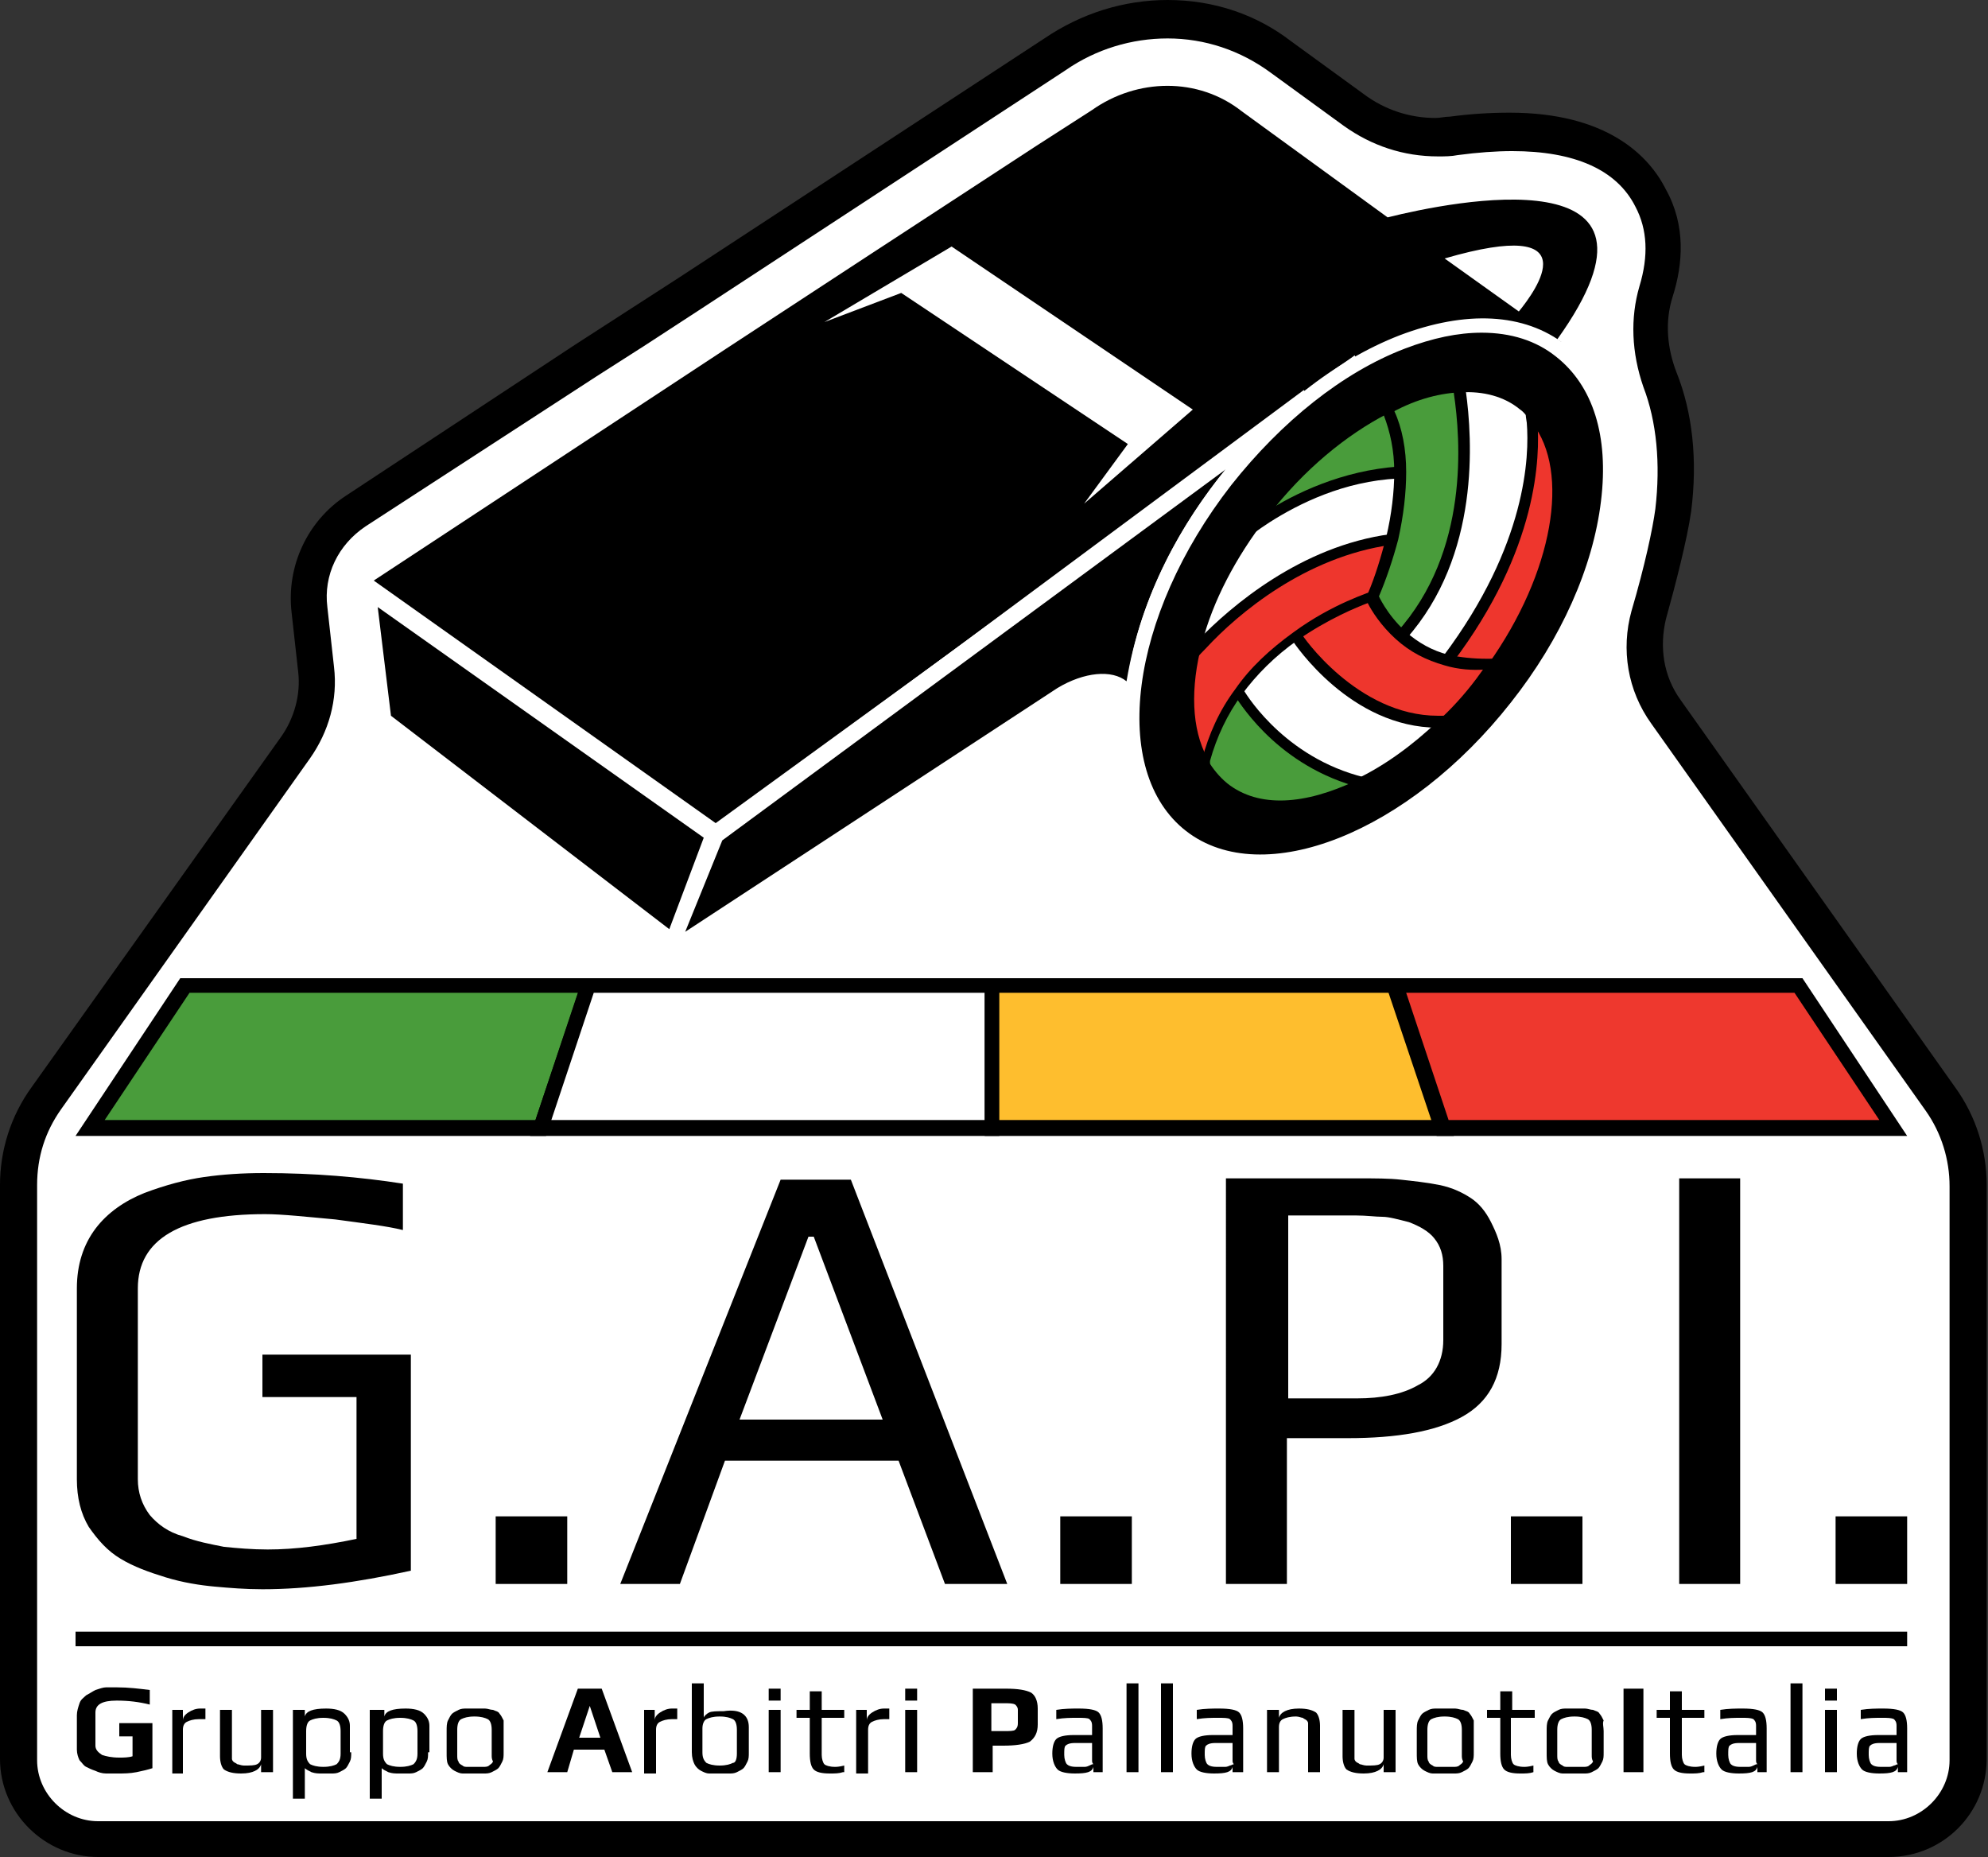
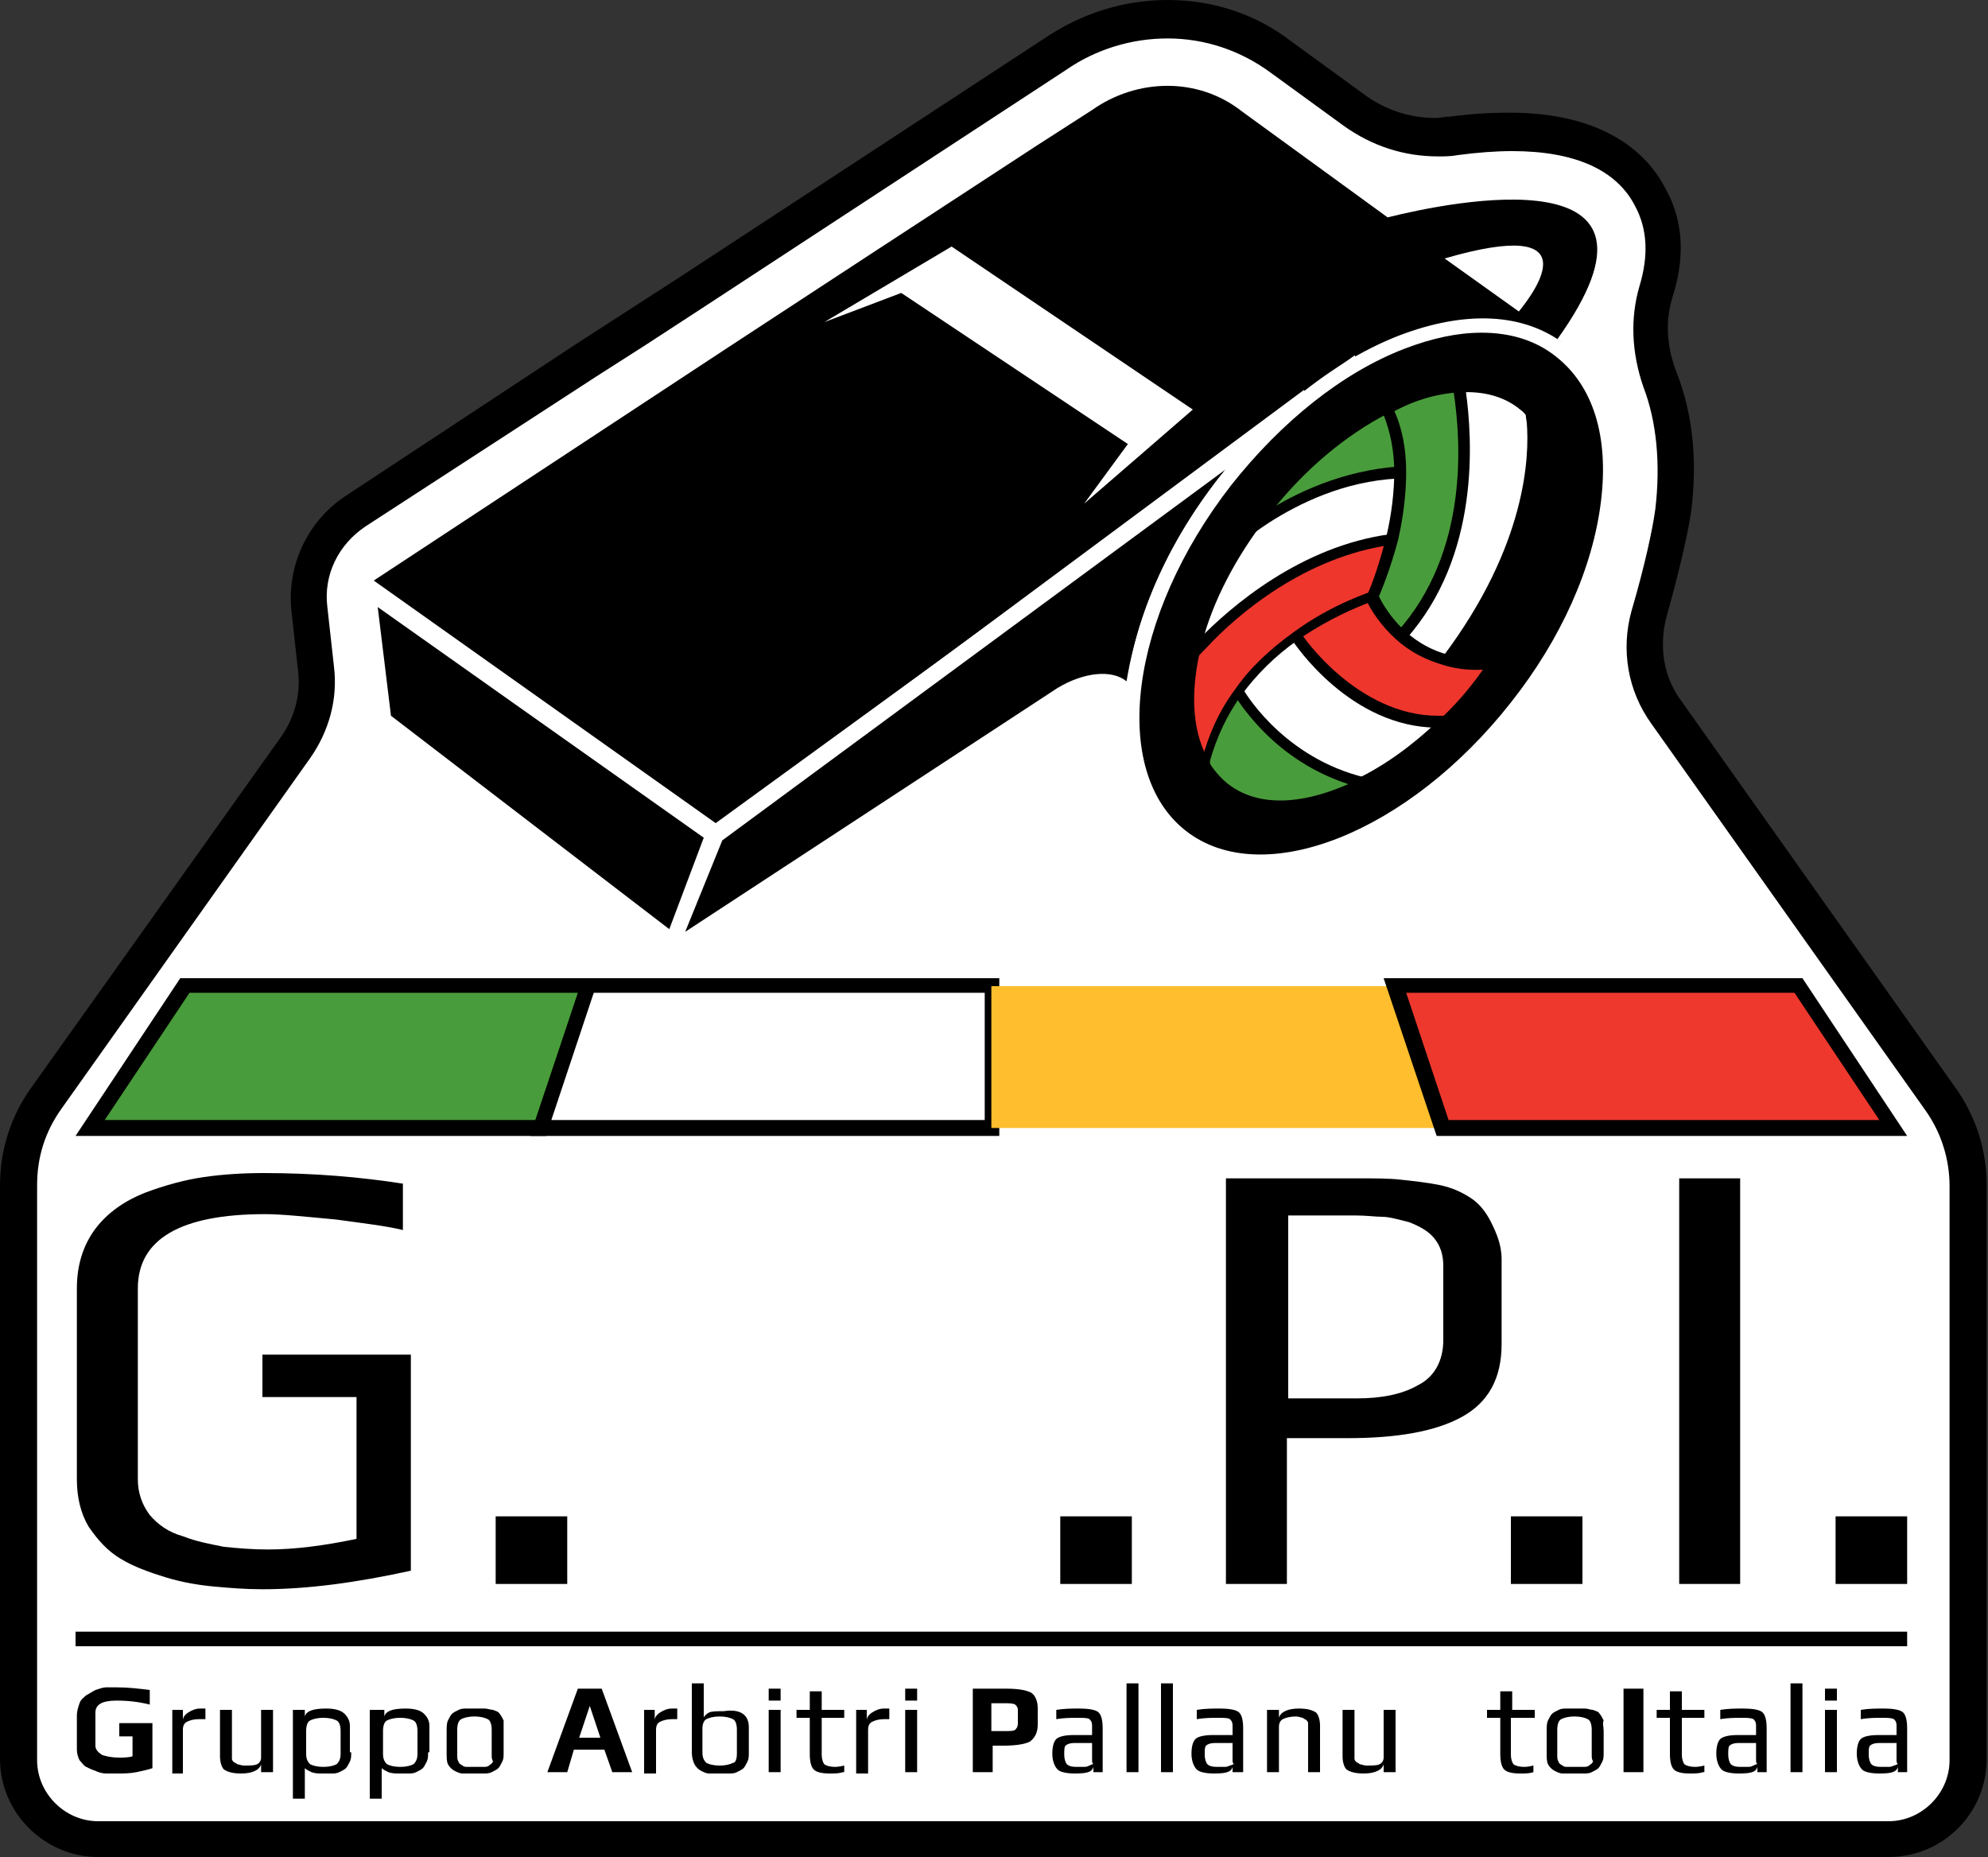
<svg xmlns="http://www.w3.org/2000/svg" version="1.1" x="0px" y="0px" viewBox="0 0 150 140.1" style="enable-background:new 0 0 150 140.1;" xml:space="preserve">
  <rect x="0" y="0" width="150" height="140.1" fill="#333333" stroke="none" />
  <g id="Layer_3" style="display:none;">
    <g style="display:inline;">
      <path d="M-324.9-91.4h2.1l-0.6,3c-0.3,0.1-0.6,0.2-0.9,0.2c-0.3,0-0.6,0.1-1,0.1c-0.7,0-1.2-0.2-1.6-0.6c-0.4-0.4-0.6-0.9-0.6-1.7    c0-0.7,0.1-1.4,0.4-1.9c0.3-0.6,0.7-1,1.2-1.4c0.5-0.3,1.1-0.5,1.7-0.5c0.3,0,0.6,0,0.9,0.1c0.3,0.1,0.5,0.1,0.8,0.3l-0.4,0.8    c-0.5-0.2-0.9-0.3-1.3-0.3c-0.4,0-0.8,0.1-1.2,0.4c-0.3,0.2-0.6,0.6-0.8,1c-0.2,0.4-0.3,0.9-0.3,1.5c0,0.5,0.1,0.9,0.4,1.1    c0.2,0.3,0.6,0.4,1,0.4c0.3,0,0.6,0,0.9-0.1l0.3-1.5h-1.1L-324.9-91.4z" />
      <path d="M-319-92.8c0.2,0,0.3,0,0.4,0l-0.2,0.9c-0.1,0-0.3-0.1-0.4-0.1c-0.3,0-0.6,0.2-0.9,0.5c-0.3,0.3-0.5,0.7-0.6,1.2l-0.4,2    h-0.9l0.9-4.5h0.7l-0.1,0.8h0c0.2-0.3,0.4-0.6,0.7-0.7C-319.4-92.7-319.2-92.8-319-92.8z" />
      <path d="M-316.5-92.7l-0.5,2.5c-0.1,0.4-0.1,0.6-0.1,0.8c0,0.4,0.2,0.5,0.5,0.5c0.2,0,0.4-0.1,0.6-0.2c0.2-0.2,0.4-0.4,0.5-0.7    c0.1-0.3,0.3-0.6,0.3-1l0.4-1.9h0.9l-0.9,4.5h-0.7l0.1-0.8h0c-0.2,0.3-0.4,0.5-0.7,0.7s-0.5,0.2-0.8,0.2c-0.4,0-0.6-0.1-0.8-0.3    c-0.2-0.2-0.3-0.5-0.3-0.9c0-0.2,0-0.3,0-0.5c0-0.2,0.1-0.3,0.1-0.5l0.5-2.3H-316.5z" />
      <path d="M-311.1-88.1c-0.5,0-0.8-0.2-1.1-0.7h0c0,0.3-0.1,0.5-0.1,0.7l-0.4,1.9h-0.9l1.4-6.4h0.7l-0.1,0.8h0    c0.4-0.6,0.9-0.8,1.4-0.8c0.4,0,0.7,0.1,0.9,0.4c0.2,0.3,0.3,0.7,0.3,1.2c0,0.5-0.1,1.1-0.3,1.5c-0.2,0.5-0.4,0.8-0.8,1.1    C-310.4-88.3-310.8-88.1-311.1-88.1z M-310.6-92c-0.2,0-0.4,0.1-0.6,0.3c-0.2,0.2-0.4,0.5-0.5,0.8c-0.1,0.4-0.2,0.7-0.2,1.1    c0,0.3,0.1,0.5,0.2,0.6c0.1,0.1,0.3,0.2,0.5,0.2c0.2,0,0.4-0.1,0.6-0.3c0.2-0.2,0.4-0.5,0.5-0.8c0.1-0.4,0.2-0.7,0.2-1.1    C-310-91.7-310.2-92-310.6-92z" />
      <path d="M-306.1-88.1c-0.5,0-0.8-0.2-1.1-0.7h0c0,0.3-0.1,0.5-0.1,0.7l-0.4,1.9h-0.9l1.4-6.4h0.7l-0.1,0.8h0    c0.4-0.6,0.9-0.8,1.4-0.8c0.4,0,0.7,0.1,0.9,0.4c0.2,0.3,0.3,0.7,0.3,1.2c0,0.5-0.1,1.1-0.3,1.5c-0.2,0.5-0.4,0.8-0.8,1.1    C-305.3-88.3-305.7-88.1-306.1-88.1z M-305.6-92c-0.2,0-0.4,0.1-0.6,0.3c-0.2,0.2-0.4,0.5-0.5,0.8c-0.1,0.4-0.2,0.7-0.2,1.1    c0,0.3,0.1,0.5,0.2,0.6c0.1,0.1,0.3,0.2,0.5,0.2c0.2,0,0.4-0.1,0.6-0.3c0.2-0.2,0.4-0.5,0.5-0.8c0.1-0.4,0.2-0.7,0.2-1.1    C-304.9-91.7-305.1-92-305.6-92z" />
      <path d="M-299-91c0,0.5-0.1,1-0.3,1.5c-0.2,0.4-0.5,0.8-0.8,1c-0.3,0.2-0.7,0.4-1.2,0.4c-0.5,0-0.9-0.2-1.2-0.5    c-0.3-0.3-0.5-0.7-0.5-1.3c0-0.5,0.1-1,0.3-1.5c0.2-0.4,0.5-0.8,0.8-1c0.3-0.2,0.7-0.4,1.2-0.4c0.5,0,0.9,0.2,1.2,0.5    C-299.2-92-299-91.5-299-91z M-300-91c0-0.3-0.1-0.5-0.2-0.7c-0.1-0.2-0.3-0.2-0.6-0.2c-0.2,0-0.5,0.1-0.7,0.3    c-0.2,0.2-0.4,0.5-0.5,0.8c-0.1,0.3-0.2,0.7-0.2,1.1c0,0.3,0.1,0.5,0.2,0.7c0.1,0.2,0.3,0.2,0.6,0.2c0.2,0,0.5-0.1,0.7-0.3    c0.2-0.2,0.3-0.4,0.5-0.8C-300-90.3-300-90.7-300-91z" />
      <path d="M-292.7-89.9h-2l-0.8,1.6h-1l3.2-5.9h1.1l0.7,5.9h-0.9L-292.7-89.9z M-292.8-90.7c-0.1-1.1-0.2-1.8-0.2-2    c0-0.2,0-0.4,0-0.6c-0.1,0.4-0.3,0.8-0.6,1.2l-0.7,1.4H-292.8z" />
      <path d="M-287.7-92.8c0.2,0,0.3,0,0.4,0l-0.2,0.9c-0.1,0-0.3-0.1-0.4-0.1c-0.3,0-0.6,0.2-0.9,0.5c-0.3,0.3-0.5,0.7-0.6,1.2l-0.4,2    h-0.9l0.9-4.5h0.7l-0.1,0.8h0c0.2-0.3,0.4-0.6,0.7-0.7C-288.2-92.7-288-92.8-287.7-92.8z" />
      <path d="M-285-88.1c-0.3,0-0.5-0.1-0.7-0.2c-0.2-0.1-0.3-0.3-0.4-0.5h0l-0.3,0.6h-0.7l1.3-6.3h0.9l-0.3,1.3c0,0.2-0.1,0.4-0.2,0.6    c-0.1,0.3-0.1,0.4-0.2,0.6h0c0.2-0.3,0.5-0.5,0.7-0.6c0.2-0.1,0.4-0.2,0.6-0.2c0.4,0,0.7,0.1,0.9,0.4c0.2,0.3,0.3,0.7,0.3,1.1    c0,0.5-0.1,1.1-0.3,1.5c-0.2,0.5-0.4,0.8-0.8,1.1C-284.3-88.3-284.6-88.1-285-88.1z M-284.5-92c-0.2,0-0.4,0.1-0.7,0.3    c-0.2,0.2-0.4,0.5-0.5,0.8c-0.1,0.4-0.2,0.7-0.2,1.1c0,0.3,0.1,0.5,0.2,0.6c0.1,0.1,0.3,0.2,0.5,0.2s0.4-0.1,0.6-0.3    c0.2-0.2,0.4-0.5,0.5-0.8c0.1-0.4,0.2-0.7,0.2-1.1C-283.8-91.7-284.1-92-284.5-92z" />
      <path d="M-281.1-88.2h-0.9l0.9-4.5h0.9L-281.1-88.2z M-280.9-93.8c0-0.2,0.1-0.3,0.2-0.4c0.1-0.1,0.3-0.2,0.4-0.2    c0.1,0,0.3,0,0.3,0.1c0.1,0.1,0.1,0.2,0.1,0.3c0,0.2-0.1,0.3-0.2,0.5c-0.1,0.1-0.2,0.2-0.4,0.2c-0.1,0-0.3,0-0.4-0.1    C-280.9-93.5-280.9-93.6-280.9-93.8z" />
      <path d="M-277.9-88.9c0.2,0,0.4,0,0.6-0.1v0.7c-0.1,0-0.2,0.1-0.4,0.1c-0.2,0-0.3,0.1-0.5,0.1c-0.7,0-1.1-0.3-1.1-1    c0-0.2,0-0.3,0.1-0.5l0.5-2.3h-0.7l0.1-0.4l0.8-0.3l0.5-0.9h0.6l-0.2,1h1.1l-0.2,0.7h-1.1l-0.5,2.3c0,0.1-0.1,0.3-0.1,0.4    c0,0.1,0,0.2,0.1,0.3C-278.2-88.9-278.1-88.9-277.9-88.9z" />
-       <path d="M-273.3-92.8c0.2,0,0.3,0,0.4,0l-0.2,0.9c-0.1,0-0.3-0.1-0.4-0.1c-0.3,0-0.6,0.2-0.9,0.5c-0.3,0.3-0.5,0.7-0.6,1.2l-0.4,2    h-0.9l0.9-4.5h0.7l-0.1,0.8h0c0.2-0.3,0.4-0.6,0.7-0.7C-273.8-92.7-273.6-92.8-273.3-92.8z" />
+       <path d="M-273.3-92.8c0.2,0,0.3,0,0.4,0l-0.2,0.9c-0.1,0-0.3-0.1-0.4-0.1c-0.3,0-0.6,0.2-0.9,0.5c-0.3,0.3-0.5,0.7-0.6,1.2l-0.4,2    h-0.9l0.9-4.5h0.7l-0.1,0.8c0.2-0.3,0.4-0.6,0.7-0.7C-273.8-92.7-273.6-92.8-273.3-92.8z" />
      <path d="M-271.8-88.2h-0.9l0.9-4.5h0.9L-271.8-88.2z M-271.6-93.8c0-0.2,0.1-0.3,0.2-0.4c0.1-0.1,0.3-0.2,0.4-0.2    c0.1,0,0.3,0,0.3,0.1c0.1,0.1,0.1,0.2,0.1,0.3c0,0.2-0.1,0.3-0.2,0.5c-0.1,0.1-0.2,0.2-0.4,0.2c-0.1,0-0.3,0-0.4-0.1    C-271.6-93.5-271.6-93.6-271.6-93.8z" />
      <path d="M-263.3-92.5c0,0.7-0.2,1.2-0.7,1.5c-0.5,0.4-1.1,0.5-1.9,0.5h-0.4l-0.5,2.2h-1l1.2-5.9h1.3c0.6,0,1.1,0.1,1.4,0.4    C-263.5-93.4-263.3-93-263.3-92.5z M-266.2-91.2h0.4c0.5,0,0.8-0.1,1.1-0.3c0.3-0.2,0.4-0.5,0.4-0.9c0-0.3-0.1-0.5-0.2-0.6    c-0.2-0.1-0.4-0.2-0.7-0.2h-0.5L-266.2-91.2z" />
      <path d="M-261.5-88.1c-0.4,0-0.7-0.1-0.9-0.4c-0.2-0.3-0.3-0.7-0.3-1.1c0-0.5,0.1-1,0.3-1.5c0.2-0.5,0.4-0.8,0.8-1.1    c0.3-0.3,0.7-0.4,1.1-0.4c0.3,0,0.5,0.1,0.7,0.2c0.2,0.1,0.3,0.3,0.4,0.5h0l0.2-0.6h0.7l-0.9,4.5h-0.7l0.1-0.7h0    C-260.5-88.4-261-88.1-261.5-88.1z M-261.2-88.9c0.2,0,0.4-0.1,0.6-0.3c0.2-0.2,0.4-0.5,0.5-0.8c0.1-0.3,0.2-0.7,0.2-1.1    c0-0.2-0.1-0.4-0.2-0.6c-0.1-0.1-0.3-0.2-0.5-0.2c-0.2,0-0.4,0.1-0.6,0.3c-0.2,0.2-0.4,0.5-0.5,0.8c-0.1,0.4-0.2,0.7-0.2,1.1    c0,0.3,0.1,0.5,0.2,0.6C-261.5-89-261.3-88.9-261.2-88.9z" />
      <path d="M-257-88.2h-0.9l1.3-6.3h0.9L-257-88.2z" />
      <path d="M-254.5-88.2h-0.9l1.3-6.3h0.9L-254.5-88.2z" />
      <path d="M-251.5-88.1c-0.4,0-0.7-0.1-0.9-0.4c-0.2-0.3-0.3-0.7-0.3-1.1c0-0.5,0.1-1,0.3-1.5c0.2-0.5,0.4-0.8,0.8-1.1    c0.3-0.3,0.7-0.4,1.1-0.4c0.3,0,0.5,0.1,0.7,0.2c0.2,0.1,0.3,0.3,0.4,0.5h0l0.2-0.6h0.7l-0.9,4.5h-0.7l0.1-0.7h0    C-250.5-88.4-251-88.1-251.5-88.1z M-251.2-88.9c0.2,0,0.4-0.1,0.6-0.3c0.2-0.2,0.4-0.5,0.5-0.8c0.1-0.3,0.2-0.7,0.2-1.1    c0-0.2-0.1-0.4-0.2-0.6c-0.1-0.1-0.3-0.2-0.5-0.2c-0.2,0-0.4,0.1-0.6,0.3c-0.2,0.2-0.4,0.5-0.5,0.8c-0.1,0.4-0.2,0.7-0.2,1.1    c0,0.3,0.1,0.5,0.2,0.6C-251.5-89-251.4-88.9-251.2-88.9z" />
      <path d="M-245.3-88.2l0.6-2.7c0-0.2,0.1-0.4,0.1-0.5c0-0.4-0.2-0.5-0.5-0.5c-0.2,0-0.4,0.1-0.6,0.2c-0.2,0.2-0.4,0.4-0.5,0.7    c-0.2,0.3-0.3,0.6-0.3,1l-0.4,1.9h-0.9l0.9-4.5h0.7l-0.1,0.8h0c0.2-0.3,0.5-0.5,0.7-0.7c0.2-0.1,0.5-0.2,0.8-0.2    c0.4,0,0.6,0.1,0.8,0.3c0.2,0.2,0.3,0.5,0.3,0.9c0,0.2,0,0.4-0.1,0.7l-0.6,2.6H-245.3z" />
      <path d="M-241-92.7l-0.5,2.5c-0.1,0.4-0.1,0.6-0.1,0.8c0,0.4,0.2,0.5,0.5,0.5c0.2,0,0.4-0.1,0.6-0.2c0.2-0.2,0.4-0.4,0.5-0.7    c0.1-0.3,0.3-0.6,0.3-1l0.4-1.9h0.9l-0.9,4.5h-0.7l0.1-0.8h0c-0.2,0.3-0.4,0.5-0.7,0.7s-0.5,0.2-0.8,0.2c-0.4,0-0.6-0.1-0.8-0.3    c-0.2-0.2-0.3-0.5-0.3-0.9c0-0.2,0-0.3,0-0.5c0-0.2,0.1-0.3,0.1-0.5l0.5-2.3H-241z" />
      <path d="M-233.6-91c0,0.5-0.1,1-0.3,1.5c-0.2,0.4-0.5,0.8-0.8,1c-0.3,0.2-0.7,0.4-1.2,0.4c-0.5,0-0.9-0.2-1.2-0.5    c-0.3-0.3-0.5-0.7-0.5-1.3c0-0.5,0.1-1,0.3-1.5c0.2-0.4,0.5-0.8,0.8-1c0.3-0.2,0.7-0.4,1.2-0.4c0.5,0,0.9,0.2,1.2,0.5    C-233.7-92-233.6-91.5-233.6-91z M-234.5-91c0-0.3-0.1-0.5-0.2-0.7c-0.1-0.2-0.3-0.2-0.6-0.2c-0.2,0-0.5,0.1-0.7,0.3    c-0.2,0.2-0.4,0.5-0.5,0.8c-0.1,0.3-0.2,0.7-0.2,1.1c0,0.3,0.1,0.5,0.2,0.7c0.1,0.2,0.3,0.2,0.6,0.2c0.2,0,0.5-0.1,0.7-0.3    c0.2-0.2,0.3-0.4,0.5-0.8C-234.6-90.3-234.5-90.7-234.5-91z" />
      <path d="M-231.1-88.9c0.2,0,0.4,0,0.6-0.1v0.7c-0.1,0-0.2,0.1-0.4,0.1c-0.2,0-0.3,0.1-0.5,0.1c-0.7,0-1.1-0.3-1.1-1    c0-0.2,0-0.3,0.1-0.5l0.5-2.3h-0.7l0.1-0.4l0.8-0.3l0.5-0.9h0.6l-0.2,1h1.1l-0.2,0.7h-1.1l-0.5,2.3c0,0.1-0.1,0.3-0.1,0.4    c0,0.1,0,0.2,0.1,0.3C-231.4-88.9-231.3-88.9-231.1-88.9z" />
      <path d="M-225.4-91c0,0.5-0.1,1-0.3,1.5c-0.2,0.4-0.5,0.8-0.8,1c-0.3,0.2-0.7,0.4-1.2,0.4c-0.5,0-0.9-0.2-1.2-0.5    c-0.3-0.3-0.5-0.7-0.5-1.3c0-0.5,0.1-1,0.3-1.5c0.2-0.4,0.5-0.8,0.8-1c0.3-0.2,0.7-0.4,1.2-0.4c0.5,0,0.9,0.2,1.2,0.5    C-225.5-92-225.4-91.5-225.4-91z M-226.3-91c0-0.3-0.1-0.5-0.2-0.7c-0.1-0.2-0.3-0.2-0.6-0.2c-0.2,0-0.5,0.1-0.7,0.3    c-0.2,0.2-0.4,0.5-0.5,0.8c-0.1,0.3-0.2,0.7-0.2,1.1c0,0.3,0.1,0.5,0.2,0.7c0.1,0.2,0.3,0.2,0.6,0.2c0.2,0,0.5-0.1,0.7-0.3    c0.2-0.2,0.3-0.4,0.5-0.8C-226.4-90.3-226.3-90.7-226.3-91z" />
      <path d="M-224.5-88.2l1.3-5.9h0.9l-1.3,5.9H-224.5z" />
      <path d="M-220.2-88.9c0.2,0,0.4,0,0.6-0.1v0.7c-0.1,0-0.2,0.1-0.4,0.1c-0.2,0-0.3,0.1-0.5,0.1c-0.7,0-1.1-0.3-1.1-1    c0-0.2,0-0.3,0.1-0.5l0.5-2.3h-0.7l0.1-0.4l0.8-0.3l0.5-0.9h0.6l-0.2,1h1.1L-219-92h-1.1l-0.5,2.3c0,0.1-0.1,0.3-0.1,0.4    c0,0.1,0,0.2,0.1,0.3C-220.5-88.9-220.4-88.9-220.2-88.9z" />
      <path d="M-217.2-88.1c-0.4,0-0.7-0.1-0.9-0.4c-0.2-0.3-0.3-0.7-0.3-1.1c0-0.5,0.1-1,0.3-1.5c0.2-0.5,0.4-0.8,0.8-1.1    c0.3-0.3,0.7-0.4,1.1-0.4c0.3,0,0.5,0.1,0.7,0.2c0.2,0.1,0.3,0.3,0.4,0.5h0l0.2-0.6h0.7l-0.9,4.5h-0.7l0.1-0.7h0    C-216.2-88.4-216.7-88.1-217.2-88.1z M-216.9-88.9c0.2,0,0.4-0.1,0.6-0.3c0.2-0.2,0.4-0.5,0.5-0.8c0.1-0.3,0.2-0.7,0.2-1.1    c0-0.2-0.1-0.4-0.2-0.6c-0.1-0.1-0.3-0.2-0.5-0.2c-0.2,0-0.4,0.1-0.6,0.3c-0.2,0.2-0.4,0.5-0.5,0.8c-0.1,0.4-0.2,0.7-0.2,1.1    c0,0.3,0.1,0.5,0.2,0.6C-217.2-89-217.1-88.9-216.9-88.9z" />
      <path d="M-212.7-88.2h-0.9l1.3-6.3h0.9L-212.7-88.2z" />
      <path d="M-210.2-88.2h-0.9l0.9-4.5h0.9L-210.2-88.2z M-210-93.8c0-0.2,0.1-0.3,0.2-0.4c0.1-0.1,0.3-0.2,0.4-0.2    c0.1,0,0.3,0,0.3,0.1c0.1,0.1,0.1,0.2,0.1,0.3c0,0.2-0.1,0.3-0.2,0.5c-0.1,0.1-0.2,0.2-0.4,0.2c-0.1,0-0.3,0-0.4-0.1    C-209.9-93.5-210-93.6-210-93.8z" />
      <path d="M-207.2-88.1c-0.4,0-0.7-0.1-0.9-0.4c-0.2-0.3-0.3-0.7-0.3-1.1c0-0.5,0.1-1,0.3-1.5c0.2-0.5,0.4-0.8,0.8-1.1    c0.3-0.3,0.7-0.4,1.1-0.4c0.3,0,0.5,0.1,0.7,0.2c0.2,0.1,0.3,0.3,0.4,0.5h0l0.2-0.6h0.7l-0.9,4.5h-0.7l0.1-0.7h0    C-206.2-88.4-206.7-88.1-207.2-88.1z M-206.9-88.9c0.2,0,0.4-0.1,0.6-0.3c0.2-0.2,0.4-0.5,0.5-0.8c0.1-0.3,0.2-0.7,0.2-1.1    c0-0.2-0.1-0.4-0.2-0.6c-0.1-0.1-0.3-0.2-0.5-0.2c-0.2,0-0.4,0.1-0.6,0.3c-0.2,0.2-0.4,0.5-0.5,0.8c-0.1,0.4-0.2,0.7-0.2,1.1    c0,0.3,0.1,0.5,0.2,0.6C-207.2-89-207.1-88.9-206.9-88.9z" />
    </g>
    <g style="display:inline;">
      <path d="M-321-103.5l10.7,0l0-11.1l4.5,0l0,14.6l-14,0c-4.9,0-7.9-2.5-7.9-7.1l0-13.4c0-4.6,3-7.1,7.9-7.1l14,0l0,3.5l-15.2,0    c-1.7,0-2.2,0.8-2.2,2.6l0,15.2C-323.2-104.3-322.7-103.5-321-103.5z" />
      <path d="M-301.2-104.7l5,0l0,4.6l-5,0L-301.2-104.7z" />
      <path d="M-283.8-127.7l5.7,0l10.1,27.5l-4.5,0l-2.2-6.2l-12.4,0l-2.2,6.2l-4.5,0L-283.8-127.7z M-285.8-109.8l9.9,0l-5-14    L-285.8-109.8z" />
      <path d="M-265.5-104.8l5,0l0,4.6l-5,0L-265.5-104.8z" />
      <path d="M-255.1-127.7l12.9,0c4.9,0,8.3,2.5,8.3,7.1l0,5c0,4.6-3.4,7.1-8.3,7.1l-8.4,0l0,8.3l-4.5,0L-255.1-127.7z M-250.6-112.1    l9.6,0c1.7,0,2.6-0.8,2.6-2.6l0-6.9c0-1.9-1-2.6-2.6-2.6l-9.6,0L-250.6-112.1z" />
      <path d="M-230.1-104.9l5,0l0,4.6l-5,0L-230.1-104.9z" />
      <path d="M-219.7-127.8l4.5,0l0.1,27.6l-4.5,0L-219.7-127.8z" />
      <path d="M-209.8-104.9l5,0l0,4.6l-5,0L-209.8-104.9z" />
    </g>
    <line style="display:inline;fill:none;stroke:#000000;stroke-miterlimit:10;" x1="-327.8" y1="-97" x2="-204.3" y2="-97" />
    <rect x="-315.7" y="-114.8" style="display:inline;" width="9.8" height="3.2" />
    <g style="display:inline;opacity:0.14;">
      <path d="M29.3-30.2h2.1l-0.6,3c-0.3,0.1-0.6,0.2-0.9,0.2c-0.3,0-0.6,0.1-1,0.1c-0.7,0-1.2-0.2-1.6-0.6c-0.4-0.4-0.6-0.9-0.6-1.7    c0-0.7,0.1-1.4,0.4-1.9c0.3-0.6,0.7-1,1.2-1.4c0.5-0.3,1.1-0.5,1.7-0.5c0.3,0,0.6,0,0.9,0.1c0.3,0.1,0.5,0.1,0.8,0.3l-0.4,0.8    c-0.5-0.2-0.9-0.3-1.3-0.3c-0.4,0-0.8,0.1-1.2,0.4c-0.3,0.2-0.6,0.6-0.8,1c-0.2,0.4-0.3,0.9-0.3,1.5c0,0.5,0.1,0.9,0.4,1.1    c0.2,0.3,0.6,0.4,1,0.4c0.3,0,0.6,0,0.9-0.1l0.3-1.5h-1.1L29.3-30.2z" />
      <path d="M35.2-31.6c0.2,0,0.3,0,0.4,0l-0.2,0.9c-0.1,0-0.3-0.1-0.4-0.1c-0.3,0-0.6,0.2-0.9,0.5c-0.3,0.3-0.5,0.7-0.6,1.2l-0.4,2    h-0.9l0.9-4.5h0.7l-0.1,0.8h0c0.2-0.3,0.4-0.6,0.7-0.7C34.7-31.5,35-31.6,35.2-31.6z" />
      <path d="M37.6-31.5L37.1-29C37-28.7,37-28.4,37-28.3c0,0.4,0.2,0.5,0.5,0.5c0.2,0,0.4-0.1,0.6-0.2c0.2-0.2,0.4-0.4,0.5-0.7    c0.1-0.3,0.3-0.6,0.3-1l0.4-1.9h0.9L39.3-27h-0.7l0.1-0.8h0c-0.2,0.3-0.4,0.5-0.7,0.7S37.5-27,37.2-27c-0.4,0-0.6-0.1-0.8-0.3    c-0.2-0.2-0.3-0.5-0.3-0.9c0-0.2,0-0.3,0-0.5c0-0.2,0.1-0.3,0.1-0.5l0.5-2.3H37.6z" />
      <path d="M43-27c-0.5,0-0.8-0.2-1.1-0.7h0c0,0.3-0.1,0.5-0.1,0.7l-0.4,1.9h-0.9l1.4-6.4h0.7l-0.1,0.8h0c0.4-0.6,0.9-0.8,1.4-0.8    c0.4,0,0.7,0.1,0.9,0.4c0.2,0.3,0.3,0.7,0.3,1.2c0,0.5-0.1,1.1-0.3,1.5c-0.2,0.5-0.4,0.8-0.8,1.1C43.8-27.1,43.4-27,43-27z     M43.6-30.8c-0.2,0-0.4,0.1-0.6,0.3c-0.2,0.2-0.4,0.5-0.5,0.8c-0.1,0.4-0.2,0.7-0.2,1.1c0,0.3,0.1,0.5,0.2,0.6    c0.1,0.1,0.3,0.2,0.5,0.2c0.2,0,0.4-0.1,0.6-0.3c0.2-0.2,0.4-0.5,0.5-0.8c0.1-0.4,0.2-0.7,0.2-1.1C44.2-30.5,44-30.8,43.6-30.8z" />
      <path d="M48.1-27c-0.5,0-0.8-0.2-1.1-0.7h0c0,0.3-0.1,0.5-0.1,0.7l-0.4,1.9h-0.9l1.4-6.4h0.7l-0.1,0.8h0c0.4-0.6,0.9-0.8,1.4-0.8    c0.4,0,0.7,0.1,0.9,0.4c0.2,0.3,0.3,0.7,0.3,1.2c0,0.5-0.1,1.1-0.3,1.5c-0.2,0.5-0.4,0.8-0.8,1.1C48.8-27.1,48.5-27,48.1-27z     M48.6-30.8c-0.2,0-0.4,0.1-0.6,0.3c-0.2,0.2-0.4,0.5-0.5,0.8c-0.1,0.4-0.2,0.7-0.2,1.1c0,0.3,0.1,0.5,0.2,0.6    c0.1,0.1,0.3,0.2,0.5,0.2c0.2,0,0.4-0.1,0.6-0.3c0.2-0.2,0.4-0.5,0.5-0.8c0.1-0.4,0.2-0.7,0.2-1.1C49.2-30.5,49-30.8,48.6-30.8z" />
      <path d="M55.2-29.8c0,0.5-0.1,1-0.3,1.5c-0.2,0.4-0.5,0.8-0.8,1c-0.3,0.2-0.7,0.4-1.2,0.4c-0.5,0-0.9-0.2-1.2-0.5    c-0.3-0.3-0.5-0.7-0.5-1.3c0-0.5,0.1-1,0.3-1.5c0.2-0.4,0.5-0.8,0.8-1c0.3-0.2,0.7-0.4,1.2-0.4c0.5,0,0.9,0.2,1.2,0.5    C55-30.8,55.2-30.4,55.2-29.8z M54.2-29.9c0-0.3-0.1-0.5-0.2-0.7c-0.1-0.2-0.3-0.2-0.6-0.2c-0.2,0-0.5,0.1-0.7,0.3    c-0.2,0.2-0.4,0.5-0.5,0.8c-0.1,0.3-0.2,0.7-0.2,1.1c0,0.3,0.1,0.5,0.2,0.7c0.1,0.2,0.3,0.2,0.6,0.2c0.2,0,0.5-0.1,0.7-0.3    c0.2-0.2,0.3-0.4,0.5-0.8C54.2-29.1,54.2-29.5,54.2-29.9z" />
      <path d="M61.5-28.7h-2L58.7-27h-1l3.2-5.9h1.1l0.7,5.9h-0.9L61.5-28.7z M61.4-29.5c-0.1-1.1-0.2-1.8-0.2-2c0-0.2,0-0.4,0-0.6    c-0.1,0.4-0.3,0.8-0.6,1.2l-0.7,1.4H61.4z" />
      <path d="M66.5-31.6c0.2,0,0.3,0,0.4,0l-0.2,0.9c-0.1,0-0.3-0.1-0.4-0.1c-0.3,0-0.6,0.2-0.9,0.5c-0.3,0.3-0.5,0.7-0.6,1.2l-0.4,2    h-0.9l0.9-4.5h0.7L65-30.7h0c0.2-0.3,0.4-0.6,0.7-0.7C66-31.5,66.2-31.6,66.5-31.6z" />
      <path d="M69.2-27c-0.3,0-0.5-0.1-0.7-0.2c-0.2-0.1-0.3-0.3-0.4-0.5h0L67.7-27H67l1.3-6.3h0.9L69-32c0,0.2-0.1,0.4-0.2,0.6    c-0.1,0.3-0.1,0.4-0.2,0.6h0c0.2-0.3,0.5-0.5,0.7-0.6c0.2-0.1,0.4-0.2,0.6-0.2c0.4,0,0.7,0.1,0.9,0.4c0.2,0.3,0.3,0.7,0.3,1.1    c0,0.5-0.1,1.1-0.3,1.5c-0.2,0.5-0.4,0.8-0.8,1.1C69.9-27.1,69.6-27,69.2-27z M69.7-30.8c-0.2,0-0.4,0.1-0.7,0.3    c-0.2,0.2-0.4,0.5-0.5,0.8c-0.1,0.4-0.2,0.7-0.2,1.1c0,0.3,0.1,0.5,0.2,0.6c0.1,0.1,0.3,0.2,0.5,0.2s0.4-0.1,0.6-0.3    c0.2-0.2,0.4-0.5,0.5-0.8c0.1-0.4,0.2-0.7,0.2-1.1C70.3-30.5,70.1-30.8,69.7-30.8z" />
      <path d="M73-27h-0.9l0.9-4.5H74L73-27z M73.2-32.6c0-0.2,0.1-0.3,0.2-0.4c0.1-0.1,0.3-0.2,0.4-0.2c0.1,0,0.3,0,0.3,0.1    c0.1,0.1,0.1,0.2,0.1,0.3c0,0.2-0.1,0.3-0.2,0.5c-0.1,0.1-0.2,0.2-0.4,0.2c-0.1,0-0.3,0-0.4-0.1C73.3-32.3,73.2-32.4,73.2-32.6z" />
      <path d="M76.2-27.7c0.2,0,0.4,0,0.6-0.1v0.7c-0.1,0-0.2,0.1-0.4,0.1C76.3-27,76.1-27,76-27c-0.7,0-1.1-0.3-1.1-1    c0-0.2,0-0.3,0.1-0.5l0.5-2.3h-0.7l0.1-0.4l0.8-0.3l0.5-0.9h0.6l-0.2,1h1.1l-0.2,0.7h-1.1l-0.5,2.3c0,0.1-0.1,0.3-0.1,0.4    c0,0.1,0,0.2,0.1,0.3C76-27.8,76.1-27.7,76.2-27.7z" />
      <path d="M80.9-31.6c0.2,0,0.3,0,0.4,0l-0.2,0.9c-0.1,0-0.3-0.1-0.4-0.1c-0.3,0-0.6,0.2-0.9,0.5c-0.3,0.3-0.5,0.7-0.6,1.2l-0.4,2    h-0.9l0.9-4.5h0.7l-0.1,0.8h0c0.2-0.3,0.4-0.6,0.7-0.7C80.4-31.5,80.6-31.6,80.9-31.6z" />
      <path d="M82.4-27h-0.9l0.9-4.5h0.9L82.4-27z M82.6-32.6c0-0.2,0.1-0.3,0.2-0.4c0.1-0.1,0.3-0.2,0.4-0.2c0.1,0,0.3,0,0.3,0.1    c0.1,0.1,0.1,0.2,0.1,0.3c0,0.2-0.1,0.3-0.2,0.5c-0.1,0.1-0.2,0.2-0.4,0.2c-0.1,0-0.3,0-0.4-0.1C82.6-32.3,82.6-32.4,82.6-32.6z" />
      <path d="M90.8-31.3c0,0.7-0.2,1.2-0.7,1.5c-0.5,0.4-1.1,0.5-1.9,0.5h-0.4L87.3-27h-1l1.2-5.9H89c0.6,0,1.1,0.1,1.4,0.4    C90.7-32.2,90.8-31.8,90.8-31.3z M88-30h0.4c0.5,0,0.8-0.1,1.1-0.3c0.3-0.2,0.4-0.5,0.4-0.9c0-0.3-0.1-0.5-0.2-0.6    c-0.2-0.1-0.4-0.2-0.7-0.2h-0.5L88-30z" />
      <path d="M92.7-27c-0.4,0-0.7-0.1-0.9-0.4c-0.2-0.3-0.3-0.7-0.3-1.1c0-0.5,0.1-1,0.3-1.5c0.2-0.5,0.4-0.8,0.8-1.1    c0.3-0.3,0.7-0.4,1.1-0.4c0.3,0,0.5,0.1,0.7,0.2c0.2,0.1,0.3,0.3,0.4,0.5h0l0.2-0.6h0.7L94.8-27H94l0.1-0.7h0    C93.7-27.2,93.2-27,92.7-27z M93-27.7c0.2,0,0.4-0.1,0.6-0.3c0.2-0.2,0.4-0.5,0.5-0.8c0.1-0.3,0.2-0.7,0.2-1.1    c0-0.2-0.1-0.4-0.2-0.6c-0.1-0.1-0.3-0.2-0.5-0.2c-0.2,0-0.4,0.1-0.6,0.3c-0.2,0.2-0.4,0.5-0.5,0.8c-0.1,0.4-0.2,0.7-0.2,1.1    c0,0.3,0.1,0.5,0.2,0.6C92.7-27.8,92.8-27.7,93-27.7z" />
      <path d="M97.2-27h-0.9l1.3-6.3h0.9L97.2-27z" />
      <path d="M99.7-27h-0.9l1.3-6.3h0.9L99.7-27z" />
      <path d="M102.7-27c-0.4,0-0.7-0.1-0.9-0.4c-0.2-0.3-0.3-0.7-0.3-1.1c0-0.5,0.1-1,0.3-1.5c0.2-0.5,0.4-0.8,0.8-1.1    c0.3-0.3,0.7-0.4,1.1-0.4c0.3,0,0.5,0.1,0.7,0.2c0.2,0.1,0.3,0.3,0.4,0.5h0l0.2-0.6h0.7l-0.9,4.5H104l0.1-0.7h0    C103.6-27.2,103.2-27,102.7-27z M103-27.7c0.2,0,0.4-0.1,0.6-0.3c0.2-0.2,0.4-0.5,0.5-0.8c0.1-0.3,0.2-0.7,0.2-1.1    c0-0.2-0.1-0.4-0.2-0.6c-0.1-0.1-0.3-0.2-0.5-0.2c-0.2,0-0.4,0.1-0.6,0.3c-0.2,0.2-0.4,0.5-0.5,0.8c-0.1,0.4-0.2,0.7-0.2,1.1    c0,0.3,0.1,0.5,0.2,0.6C102.7-27.8,102.8-27.7,103-27.7z" />
      <path d="M108.9-27l0.6-2.7c0-0.2,0.1-0.4,0.1-0.5c0-0.4-0.2-0.5-0.5-0.5c-0.2,0-0.4,0.1-0.6,0.2c-0.2,0.2-0.4,0.4-0.5,0.7    c-0.2,0.3-0.3,0.6-0.3,1l-0.4,1.9h-0.9l0.9-4.5h0.7l-0.1,0.8h0c0.2-0.3,0.5-0.5,0.7-0.7c0.2-0.1,0.5-0.2,0.8-0.2    c0.4,0,0.6,0.1,0.8,0.3c0.2,0.2,0.3,0.5,0.3,0.9c0,0.2,0,0.4-0.1,0.7l-0.6,2.6H108.9z" />
      <path d="M113.2-31.5l-0.5,2.5c-0.1,0.4-0.1,0.6-0.1,0.8c0,0.4,0.2,0.5,0.5,0.5c0.2,0,0.4-0.1,0.6-0.2c0.2-0.2,0.4-0.4,0.5-0.7    c0.1-0.3,0.3-0.6,0.3-1l0.4-1.9h0.9l-0.9,4.5h-0.7l0.1-0.8h0c-0.2,0.3-0.4,0.5-0.7,0.7S113-27,112.7-27c-0.4,0-0.6-0.1-0.8-0.3    c-0.2-0.2-0.3-0.5-0.3-0.9c0-0.2,0-0.3,0-0.5c0-0.2,0.1-0.3,0.1-0.5l0.5-2.3H113.2z" />
      <path d="M120.6-29.8c0,0.5-0.1,1-0.3,1.5c-0.2,0.4-0.5,0.8-0.8,1c-0.3,0.2-0.7,0.4-1.2,0.4c-0.5,0-0.9-0.2-1.2-0.5    c-0.3-0.3-0.5-0.7-0.5-1.3c0-0.5,0.1-1,0.3-1.5c0.2-0.4,0.5-0.8,0.8-1c0.3-0.2,0.7-0.4,1.2-0.4c0.5,0,0.9,0.2,1.2,0.5    C120.4-30.8,120.6-30.4,120.6-29.8z M119.6-29.9c0-0.3-0.1-0.5-0.2-0.7c-0.1-0.2-0.3-0.2-0.6-0.2c-0.2,0-0.5,0.1-0.7,0.3    c-0.2,0.2-0.4,0.5-0.5,0.8c-0.1,0.3-0.2,0.7-0.2,1.1c0,0.3,0.1,0.5,0.2,0.7c0.1,0.2,0.3,0.2,0.6,0.2c0.2,0,0.5-0.1,0.7-0.3    c0.2-0.2,0.3-0.4,0.5-0.8C119.6-29.1,119.6-29.5,119.6-29.9z" />
      <path d="M123-27.7c0.2,0,0.4,0,0.6-0.1v0.7c-0.1,0-0.2,0.1-0.4,0.1c-0.2,0-0.3,0.1-0.5,0.1c-0.7,0-1.1-0.3-1.1-1    c0-0.2,0-0.3,0.1-0.5l0.5-2.3h-0.7l0.1-0.4l0.8-0.3l0.5-0.9h0.6l-0.2,1h1.1l-0.2,0.7h-1.1l-0.5,2.3c0,0.1-0.1,0.3-0.1,0.4    c0,0.1,0,0.2,0.1,0.3C122.8-27.8,122.9-27.7,123-27.7z" />
      <path d="M128.8-29.8c0,0.5-0.1,1-0.3,1.5c-0.2,0.4-0.5,0.8-0.8,1c-0.3,0.2-0.7,0.4-1.2,0.4c-0.5,0-0.9-0.2-1.2-0.5    c-0.3-0.3-0.5-0.7-0.5-1.3c0-0.5,0.1-1,0.3-1.5c0.2-0.4,0.5-0.8,0.8-1c0.3-0.2,0.7-0.4,1.2-0.4c0.5,0,0.9,0.2,1.2,0.5    C128.7-30.8,128.8-30.4,128.8-29.8z M127.9-29.9c0-0.3-0.1-0.5-0.2-0.7c-0.1-0.2-0.3-0.2-0.6-0.2c-0.2,0-0.5,0.1-0.7,0.3    c-0.2,0.2-0.4,0.5-0.5,0.8c-0.1,0.3-0.2,0.7-0.2,1.1c0,0.3,0.1,0.5,0.2,0.7c0.1,0.2,0.3,0.2,0.6,0.2c0.2,0,0.5-0.1,0.7-0.3    c0.2-0.2,0.3-0.4,0.5-0.8C127.8-29.1,127.9-29.5,127.9-29.9z" />
      <path d="M129.7-27l1.3-5.9h0.9l-1.3,5.9H129.7z" />
      <path d="M133.9-27.7c0.2,0,0.4,0,0.6-0.1v0.7c-0.1,0-0.2,0.1-0.4,0.1c-0.2,0-0.3,0.1-0.5,0.1c-0.7,0-1.1-0.3-1.1-1    c0-0.2,0-0.3,0.1-0.5l0.5-2.3h-0.7l0.1-0.4l0.8-0.3l0.5-0.9h0.6l-0.2,1h1.1l-0.2,0.7h-1.1l-0.5,2.3c0,0.1-0.1,0.3-0.1,0.4    c0,0.1,0,0.2,0.1,0.3C133.7-27.8,133.8-27.7,133.9-27.7z" />
      <path d="M137-27c-0.4,0-0.7-0.1-0.9-0.4c-0.2-0.3-0.3-0.7-0.3-1.1c0-0.5,0.1-1,0.3-1.5c0.2-0.5,0.4-0.8,0.8-1.1    c0.3-0.3,0.7-0.4,1.1-0.4c0.3,0,0.5,0.1,0.7,0.2c0.2,0.1,0.3,0.3,0.4,0.5h0l0.2-0.6h0.7L139-27h-0.7l0.1-0.7h0    C137.9-27.2,137.5-27,137-27z M137.3-27.7c0.2,0,0.4-0.1,0.6-0.3c0.2-0.2,0.4-0.5,0.5-0.8c0.1-0.3,0.2-0.7,0.2-1.1    c0-0.2-0.1-0.4-0.2-0.6c-0.1-0.1-0.3-0.2-0.5-0.2c-0.2,0-0.4,0.1-0.6,0.3c-0.2,0.2-0.4,0.5-0.5,0.8c-0.1,0.4-0.2,0.7-0.2,1.1    c0,0.3,0.1,0.5,0.2,0.6C137-27.8,137.1-27.7,137.3-27.7z" />
      <path d="M141.5-27h-0.9l1.3-6.3h0.9L141.5-27z" />
      <path d="M144-27H143l0.9-4.5h0.9L144-27z M144.2-32.6c0-0.2,0.1-0.3,0.2-0.4c0.1-0.1,0.3-0.2,0.4-0.2c0.1,0,0.3,0,0.3,0.1    c0.1,0.1,0.1,0.2,0.1,0.3c0,0.2-0.1,0.3-0.2,0.5c-0.1,0.1-0.2,0.2-0.4,0.2c-0.1,0-0.3,0-0.4-0.1C144.2-32.3,144.2-32.4,144.2-32.6    z" />
      <path d="M147-27c-0.4,0-0.7-0.1-0.9-0.4c-0.2-0.3-0.3-0.7-0.3-1.1c0-0.5,0.1-1,0.3-1.5c0.2-0.5,0.4-0.8,0.8-1.1    c0.3-0.3,0.7-0.4,1.1-0.4c0.3,0,0.5,0.1,0.7,0.2c0.2,0.1,0.3,0.3,0.4,0.5h0l0.2-0.6h0.7L149-27h-0.7l0.1-0.7h0    C147.9-27.2,147.5-27,147-27z M147.3-27.7c0.2,0,0.4-0.1,0.6-0.3c0.2-0.2,0.4-0.5,0.5-0.8c0.1-0.3,0.2-0.7,0.2-1.1    c0-0.2-0.1-0.4-0.2-0.6c-0.1-0.1-0.3-0.2-0.5-0.2c-0.2,0-0.4,0.1-0.6,0.3c-0.2,0.2-0.4,0.5-0.5,0.8c-0.1,0.4-0.2,0.7-0.2,1.1    c0,0.3,0.1,0.5,0.2,0.6C147-27.8,147.1-27.7,147.3-27.7z" />
    </g>
    <g style="display:inline;opacity:0.25;">
      <path d="M33.2-42.4l10.7,0l0-11.1l4.5,0l0,14.6l-14,0c-4.9,0-7.9-2.5-7.9-7.1l0-13.4c0-4.6,3-7.1,7.9-7.1l14,0l0,3.5l-15.2,0    c-1.7,0-2.2,0.8-2.2,2.6L31-45C31-43.1,31.5-42.3,33.2-42.4z" />
      <path d="M52.9-43.5l5,0l0,4.6l-5,0L52.9-43.5z" />
      <path d="M70.4-66.5l5.7,0l10.1,27.5l-4.5,0l-2.2-6.2l-12.4,0L65-38.9l-4.5,0L70.4-66.5z M68.4-48.6l9.9,0l-5-14L68.4-48.6z" />
      <path d="M88.7-43.6l5,0l0,4.6l-5,0L88.7-43.6z" />
      <path d="M99.1-66.5l12.9,0c4.9,0,8.3,2.5,8.3,7.1l0,5c0,4.6-3.4,7.1-8.3,7.1l-8.4,0l0,8.3l-4.5,0L99.1-66.5z M103.6-50.9l9.6,0    c1.7,0,2.6-0.8,2.6-2.6l0-6.9c0-1.9-1-2.6-2.6-2.6l-9.6,0L103.6-50.9z" />
      <path d="M124.1-43.7l5,0l0,4.6l-5,0L124.1-43.7z" />
      <path d="M134.5-66.6l4.5,0l0.1,27.6l-4.5,0L134.5-66.6z" />
      <path d="M144.4-43.7l5,0l0,4.6l-5,0L144.4-43.7z" />
    </g>
    <line style="display:inline;opacity:0.14;fill:none;stroke:#000000;stroke-miterlimit:10;" x1="26.4" y1="-35.8" x2="149.9" y2="-35.8" />
    <rect x="38.5" y="-53.6" style="display:inline;opacity:0.33;" width="9.8" height="3.2" />
  </g>
  <g id="Layer_4" style="display:none;">
    <g style="display:inline;">
      <defs>
        <filter id="Adobe_OpacityMaskFilter" filterUnits="userSpaceOnUse" x="-326.1" y="-141.3" width="35.5" height="11.9">
          <feFlood style="flood-color:white;flood-opacity:1" result="back" />
          <feBlend in="SourceGraphic" in2="back" mode="normal" />
        </filter>
      </defs>
      <mask maskUnits="userSpaceOnUse" x="-326.1" y="-141.3" width="35.5" height="11.9" id="SVGID_1_">
        <g style="filter:url(#Adobe_OpacityMaskFilter);">
          <defs>
            <filter id="Adobe_OpacityMaskFilter_1_" filterUnits="userSpaceOnUse" x="-326.1" y="-141.3" width="35.5" height="11.9">
              <feFlood style="flood-color:white;flood-opacity:1" result="back" />
              <feBlend in="SourceGraphic" in2="back" mode="normal" />
            </filter>
          </defs>
          <mask maskUnits="userSpaceOnUse" x="-326.1" y="-141.3" width="35.5" height="11.9" id="SVGID_1_">
            <g style="filter:url(#Adobe_OpacityMaskFilter_1_);">
					</g>
          </mask>
          <linearGradient id="SVGID_2_" gradientUnits="userSpaceOnUse" x1="-308.375" y1="-129.355" x2="-308.375" y2="-141.286">
            <stop offset="0.45" style="stop-color:#FFFFFF" />
            <stop offset="0.514" style="stop-color:#FBFBFB" />
            <stop offset="0.58" style="stop-color:#EEEEEE" />
            <stop offset="0.647" style="stop-color:#DADADA" />
            <stop offset="0.715" style="stop-color:#BCBCBC" />
            <stop offset="0.784" style="stop-color:#979797" />
            <stop offset="0.853" style="stop-color:#696969" />
            <stop offset="0.922" style="stop-color:#343434" />
            <stop offset="0.98" style="stop-color:#000000" />
          </linearGradient>
          <polygon style="mask:url(#SVGID_1_);fill:url(#SVGID_2_);" points="-317.2,-141.3 -326.1,-129.4 -295.1,-129.4 -290.6,-141.3           " />
        </g>
      </mask>
      <linearGradient id="SVGID_3_" gradientUnits="userSpaceOnUse" x1="-308.375" y1="-129.355" x2="-308.375" y2="-141.286">
        <stop offset="0.45" style="stop-color:#BE1E2D" />
        <stop offset="0.514" style="stop-color:#BF242F" />
        <stop offset="0.58" style="stop-color:#C23234" />
        <stop offset="0.647" style="stop-color:#C64640" />
        <stop offset="0.715" style="stop-color:#CC5E51" />
        <stop offset="0.784" style="stop-color:#D47A69" />
        <stop offset="0.853" style="stop-color:#DE9D8D" />
        <stop offset="0.922" style="stop-color:#ECCABF" />
        <stop offset="0.98" style="stop-color:#FFFFFF" />
      </linearGradient>
      <polygon style="fill:url(#SVGID_3_);" points="-317.2,-141.3 -326.1,-129.4 -295.1,-129.4 -290.6,-141.3   " />
    </g>
    <g style="display:inline;">
      <defs>
        <filter id="Adobe_OpacityMaskFilter_2_" filterUnits="userSpaceOnUse" x="-295.1" y="-141.3" width="31" height="11.9">
          <feFlood style="flood-color:white;flood-opacity:1" result="back" />
          <feBlend in="SourceGraphic" in2="back" mode="normal" />
        </filter>
      </defs>
      <mask maskUnits="userSpaceOnUse" x="-295.1" y="-141.3" width="31" height="11.9" id="SVGID_4_">
        <g style="filter:url(#Adobe_OpacityMaskFilter_2_);">
          <defs>
            <filter id="Adobe_OpacityMaskFilter_3_" filterUnits="userSpaceOnUse" x="-295.1" y="-141.3" width="31" height="11.9">
              <feFlood style="flood-color:white;flood-opacity:1" result="back" />
              <feBlend in="SourceGraphic" in2="back" mode="normal" />
            </filter>
          </defs>
          <mask maskUnits="userSpaceOnUse" x="-295.1" y="-141.3" width="31" height="11.9" id="SVGID_4_">
            <g style="filter:url(#Adobe_OpacityMaskFilter_3_);">
					</g>
          </mask>
          <linearGradient id="SVGID_5_" gradientUnits="userSpaceOnUse" x1="-279.574" y1="-129.355" x2="-279.574" y2="-141.286">
            <stop offset="0.45" style="stop-color:#FFFFFF" />
            <stop offset="0.514" style="stop-color:#FBFBFB" />
            <stop offset="0.58" style="stop-color:#EEEEEE" />
            <stop offset="0.647" style="stop-color:#DADADA" />
            <stop offset="0.715" style="stop-color:#BCBCBC" />
            <stop offset="0.784" style="stop-color:#979797" />
            <stop offset="0.853" style="stop-color:#696969" />
            <stop offset="0.922" style="stop-color:#343434" />
            <stop offset="0.98" style="stop-color:#000000" />
          </linearGradient>
          <polygon style="mask:url(#SVGID_4_);fill:url(#SVGID_5_);" points="-290.6,-141.3 -295.1,-129.4 -264.1,-129.4 -264.1,-141.3           " />
        </g>
      </mask>
      <linearGradient id="SVGID_6_" gradientUnits="userSpaceOnUse" x1="-279.574" y1="-129.355" x2="-279.574" y2="-141.286">
        <stop offset="0.45" style="stop-color:#FBB040" />
        <stop offset="0.519" style="stop-color:#FCB144" />
        <stop offset="0.591" style="stop-color:#FCB550" />
        <stop offset="0.664" style="stop-color:#FDBC63" />
        <stop offset="0.739" style="stop-color:#FEC67B" />
        <stop offset="0.813" style="stop-color:#FFD398" />
        <stop offset="0.888" style="stop-color:#FFE3BF" />
        <stop offset="0.963" style="stop-color:#FFF7EE" />
        <stop offset="0.98" style="stop-color:#FFFFFF" />
      </linearGradient>
      <polygon style="fill:url(#SVGID_6_);" points="-290.6,-141.3 -295.1,-129.4 -264.1,-129.4 -264.1,-141.3   " />
    </g>
    <defs>
      <filter id="Adobe_OpacityMaskFilter_4_" filterUnits="userSpaceOnUse" x="-264.1" y="-141.3" width="31" height="11.9">
        <feFlood style="flood-color:white;flood-opacity:1" result="back" />
        <feBlend in="SourceGraphic" in2="back" mode="normal" />
      </filter>
    </defs>
    <mask maskUnits="userSpaceOnUse" x="-264.1" y="-141.3" width="31" height="11.9" id="SVGID_7_" style="display:inline;">
      <g style="filter:url(#Adobe_OpacityMaskFilter_4_);">
        <defs>
          <filter id="Adobe_OpacityMaskFilter_5_" filterUnits="userSpaceOnUse" x="-264.1" y="-141.3" width="31" height="11.9">
            <feFlood style="flood-color:white;flood-opacity:1" result="back" />
            <feBlend in="SourceGraphic" in2="back" mode="normal" />
          </filter>
        </defs>
        <mask maskUnits="userSpaceOnUse" x="-264.1" y="-141.3" width="31" height="11.9" id="SVGID_7_">
          <g style="filter:url(#Adobe_OpacityMaskFilter_5_);">
				</g>
        </mask>
        <linearGradient id="SVGID_8_" gradientUnits="userSpaceOnUse" x1="-248.554" y1="-129.355" x2="-248.554" y2="-141.286">
          <stop offset="0.45" style="stop-color:#FFFFFF" />
          <stop offset="0.514" style="stop-color:#FBFBFB" />
          <stop offset="0.58" style="stop-color:#EEEEEE" />
          <stop offset="0.647" style="stop-color:#DADADA" />
          <stop offset="0.715" style="stop-color:#BCBCBC" />
          <stop offset="0.784" style="stop-color:#979797" />
          <stop offset="0.853" style="stop-color:#696969" />
          <stop offset="0.922" style="stop-color:#343434" />
          <stop offset="0.98" style="stop-color:#000000" />
        </linearGradient>
        <polygon style="mask:url(#SVGID_7_);fill:url(#SVGID_8_);" points="-264.1,-141.3 -264.1,-129.4 -233.1,-129.4 -237.5,-141.3         " />
      </g>
    </mask>
    <linearGradient id="SVGID_9_" gradientUnits="userSpaceOnUse" x1="-248.554" y1="-129.355" x2="-248.554" y2="-141.286">
      <stop offset="0.45" style="stop-color:#FFFFFF" />
      <stop offset="0.98" style="stop-color:#FFFFFF" />
    </linearGradient>
    <polygon style="display:inline;fill:url(#SVGID_9_);" points="-264.1,-141.3 -264.1,-129.4 -233.1,-129.4 -237.5,-141.3  " />
    <defs>
      <filter id="Adobe_OpacityMaskFilter_6_" filterUnits="userSpaceOnUse" x="-237.5" y="-141.3" width="35.5" height="11.9">
        <feFlood style="flood-color:white;flood-opacity:1" result="back" />
        <feBlend in="SourceGraphic" in2="back" mode="normal" />
      </filter>
    </defs>
    <mask maskUnits="userSpaceOnUse" x="-237.5" y="-141.3" width="35.5" height="11.9" id="SVGID_10_" style="display:inline;">
      <g style="filter:url(#Adobe_OpacityMaskFilter_6_);">
        <defs>
          <filter id="Adobe_OpacityMaskFilter_7_" filterUnits="userSpaceOnUse" x="-237.5" y="-141.3" width="35.5" height="11.9">
            <feFlood style="flood-color:white;flood-opacity:1" result="back" />
            <feBlend in="SourceGraphic" in2="back" mode="normal" />
          </filter>
        </defs>
        <mask maskUnits="userSpaceOnUse" x="-237.5" y="-141.3" width="35.5" height="11.9" id="SVGID_10_">
          <g style="filter:url(#Adobe_OpacityMaskFilter_7_);">
				</g>
        </mask>
        <linearGradient id="SVGID_11_" gradientUnits="userSpaceOnUse" x1="-219.743" y1="-129.355" x2="-219.743" y2="-141.286">
          <stop offset="0.45" style="stop-color:#FFFFFF" />
          <stop offset="0.514" style="stop-color:#FBFBFB" />
          <stop offset="0.58" style="stop-color:#EEEEEE" />
          <stop offset="0.647" style="stop-color:#DADADA" />
          <stop offset="0.715" style="stop-color:#BCBCBC" />
          <stop offset="0.784" style="stop-color:#979797" />
          <stop offset="0.853" style="stop-color:#696969" />
          <stop offset="0.922" style="stop-color:#343434" />
          <stop offset="0.98" style="stop-color:#000000" />
        </linearGradient>
        <polygon style="mask:url(#SVGID_10_);fill:url(#SVGID_11_);" points="-237.5,-141.3 -233,-129.4 -202,-129.4 -210.9,-141.3         " />
      </g>
    </mask>
    <linearGradient id="SVGID_12_" gradientUnits="userSpaceOnUse" x1="-219.743" y1="-129.355" x2="-219.743" y2="-141.286">
      <stop offset="0.45" style="stop-color:#8DC63F" />
      <stop offset="0.514" style="stop-color:#8FC741" />
      <stop offset="0.58" style="stop-color:#94C948" />
      <stop offset="0.647" style="stop-color:#9DCD57" />
      <stop offset="0.715" style="stop-color:#AAD26F" />
      <stop offset="0.784" style="stop-color:#BADA8B" />
      <stop offset="0.853" style="stop-color:#CEE4AB" />
      <stop offset="0.922" style="stop-color:#E5F0D4" />
      <stop offset="0.98" style="stop-color:#FFFFFF" />
    </linearGradient>
    <polygon style="display:inline;fill:url(#SVGID_12_);" points="-237.5,-141.3 -233,-129.4 -202,-129.4 -210.9,-141.3  " />
    <g style="display:inline;">
      <defs>
        <filter id="Adobe_OpacityMaskFilter_8_" filterUnits="userSpaceOnUse" x="28.1" y="-80.1" width="35.5" height="11.9">
          <feFlood style="flood-color:white;flood-opacity:1" result="back" />
          <feBlend in="SourceGraphic" in2="back" mode="normal" />
        </filter>
      </defs>
      <mask maskUnits="userSpaceOnUse" x="28.1" y="-80.1" width="35.5" height="11.9" id="SVGID_13_">
        <g style="filter:url(#Adobe_OpacityMaskFilter_8_);">
          <defs>
            <filter id="Adobe_OpacityMaskFilter_9_" filterUnits="userSpaceOnUse" x="28.1" y="-80.1" width="35.5" height="11.9">
              <feFlood style="flood-color:white;flood-opacity:1" result="back" />
              <feBlend in="SourceGraphic" in2="back" mode="normal" />
            </filter>
          </defs>
          <mask maskUnits="userSpaceOnUse" x="28.1" y="-80.1" width="35.5" height="11.9" id="SVGID_13_">
            <g style="filter:url(#Adobe_OpacityMaskFilter_9_);">
					</g>
          </mask>
          <linearGradient id="SVGID_14_" gradientUnits="userSpaceOnUse" x1="45.797" y1="-68.168" x2="45.797" y2="-80.099">
            <stop offset="0.45" style="stop-color:#FFFFFF" />
            <stop offset="0.514" style="stop-color:#FBFBFB" />
            <stop offset="0.58" style="stop-color:#EEEEEE" />
            <stop offset="0.647" style="stop-color:#DADADA" />
            <stop offset="0.715" style="stop-color:#BCBCBC" />
            <stop offset="0.784" style="stop-color:#979797" />
            <stop offset="0.853" style="stop-color:#696969" />
            <stop offset="0.922" style="stop-color:#343434" />
            <stop offset="0.98" style="stop-color:#000000" />
          </linearGradient>
          <polygon style="mask:url(#SVGID_13_);fill:url(#SVGID_14_);" points="37,-80.1 28.1,-68.2 59.1,-68.2 63.5,-80.1     " />
        </g>
      </mask>
      <linearGradient id="SVGID_15_" gradientUnits="userSpaceOnUse" x1="45.797" y1="-68.168" x2="45.797" y2="-80.099">
        <stop offset="0.45" style="stop-color:#BE1E2D" />
        <stop offset="0.514" style="stop-color:#BF242F" />
        <stop offset="0.58" style="stop-color:#C23234" />
        <stop offset="0.647" style="stop-color:#C64640" />
        <stop offset="0.715" style="stop-color:#CC5E51" />
        <stop offset="0.784" style="stop-color:#D47A69" />
        <stop offset="0.853" style="stop-color:#DE9D8D" />
        <stop offset="0.922" style="stop-color:#ECCABF" />
        <stop offset="0.98" style="stop-color:#FFFFFF" />
      </linearGradient>
      <polygon style="fill:url(#SVGID_15_);" points="37,-80.1 28.1,-68.2 59.1,-68.2 63.5,-80.1   " />
    </g>
    <g style="display:inline;">
      <defs>
        <filter id="Adobe_OpacityMaskFilter_10_" filterUnits="userSpaceOnUse" x="59.1" y="-80.1" width="31" height="11.9">
          <feFlood style="flood-color:white;flood-opacity:1" result="back" />
          <feBlend in="SourceGraphic" in2="back" mode="normal" />
        </filter>
      </defs>
      <mask maskUnits="userSpaceOnUse" x="59.1" y="-80.1" width="31" height="11.9" id="SVGID_16_">
        <g style="filter:url(#Adobe_OpacityMaskFilter_10_);">
          <defs>
            <filter id="Adobe_OpacityMaskFilter_11_" filterUnits="userSpaceOnUse" x="59.1" y="-80.1" width="31" height="11.9">
              <feFlood style="flood-color:white;flood-opacity:1" result="back" />
              <feBlend in="SourceGraphic" in2="back" mode="normal" />
            </filter>
          </defs>
          <mask maskUnits="userSpaceOnUse" x="59.1" y="-80.1" width="31" height="11.9" id="SVGID_16_">
            <g style="filter:url(#Adobe_OpacityMaskFilter_11_);">
					</g>
          </mask>
          <linearGradient id="SVGID_17_" gradientUnits="userSpaceOnUse" x1="74.599" y1="-68.168" x2="74.599" y2="-80.099">
            <stop offset="0.45" style="stop-color:#FFFFFF" />
            <stop offset="0.514" style="stop-color:#FBFBFB" />
            <stop offset="0.58" style="stop-color:#EEEEEE" />
            <stop offset="0.647" style="stop-color:#DADADA" />
            <stop offset="0.715" style="stop-color:#BCBCBC" />
            <stop offset="0.784" style="stop-color:#979797" />
            <stop offset="0.853" style="stop-color:#696969" />
            <stop offset="0.922" style="stop-color:#343434" />
            <stop offset="0.98" style="stop-color:#000000" />
          </linearGradient>
          <polygon style="mask:url(#SVGID_16_);fill:url(#SVGID_17_);" points="63.5,-80.1 59.1,-68.2 90.1,-68.2 90.1,-80.1     " />
        </g>
      </mask>
      <linearGradient id="SVGID_18_" gradientUnits="userSpaceOnUse" x1="74.599" y1="-68.168" x2="74.599" y2="-80.099">
        <stop offset="0.45" style="stop-color:#FBB040" />
        <stop offset="0.519" style="stop-color:#FCB144" />
        <stop offset="0.591" style="stop-color:#FCB550" />
        <stop offset="0.664" style="stop-color:#FDBC63" />
        <stop offset="0.739" style="stop-color:#FEC67B" />
        <stop offset="0.813" style="stop-color:#FFD398" />
        <stop offset="0.888" style="stop-color:#FFE3BF" />
        <stop offset="0.963" style="stop-color:#FFF7EE" />
        <stop offset="0.98" style="stop-color:#FFFFFF" />
      </linearGradient>
      <polygon style="fill:url(#SVGID_18_);" points="63.5,-80.1 59.1,-68.2 90.1,-68.2 90.1,-80.1   " />
    </g>
    <defs>
      <filter id="Adobe_OpacityMaskFilter_12_" filterUnits="userSpaceOnUse" x="90.1" y="-80.1" width="31" height="11.9">
        <feFlood style="flood-color:white;flood-opacity:1" result="back" />
        <feBlend in="SourceGraphic" in2="back" mode="normal" />
      </filter>
    </defs>
    <mask maskUnits="userSpaceOnUse" x="90.1" y="-80.1" width="31" height="11.9" id="SVGID_19_" style="display:inline;">
      <g style="filter:url(#Adobe_OpacityMaskFilter_12_);">
        <defs>
          <filter id="Adobe_OpacityMaskFilter_13_" filterUnits="userSpaceOnUse" x="90.1" y="-80.1" width="31" height="11.9">
            <feFlood style="flood-color:white;flood-opacity:1" result="back" />
            <feBlend in="SourceGraphic" in2="back" mode="normal" />
          </filter>
        </defs>
        <mask maskUnits="userSpaceOnUse" x="90.1" y="-80.1" width="31" height="11.9" id="SVGID_19_">
          <g style="filter:url(#Adobe_OpacityMaskFilter_13_);">
				</g>
        </mask>
        <linearGradient id="SVGID_20_" gradientUnits="userSpaceOnUse" x1="105.618" y1="-68.168" x2="105.618" y2="-80.099">
          <stop offset="0.45" style="stop-color:#FFFFFF" />
          <stop offset="0.514" style="stop-color:#FBFBFB" />
          <stop offset="0.58" style="stop-color:#EEEEEE" />
          <stop offset="0.647" style="stop-color:#DADADA" />
          <stop offset="0.715" style="stop-color:#BCBCBC" />
          <stop offset="0.784" style="stop-color:#979797" />
          <stop offset="0.853" style="stop-color:#696969" />
          <stop offset="0.922" style="stop-color:#343434" />
          <stop offset="0.98" style="stop-color:#000000" />
        </linearGradient>
        <polygon style="mask:url(#SVGID_19_);fill:url(#SVGID_20_);" points="90.1,-80.1 90.1,-68.2 121.1,-68.2 116.7,-80.1    " />
      </g>
    </mask>
    <linearGradient id="SVGID_21_" gradientUnits="userSpaceOnUse" x1="105.618" y1="-68.168" x2="105.618" y2="-80.099">
      <stop offset="0.45" style="stop-color:#FFFFFF" />
      <stop offset="0.98" style="stop-color:#FFFFFF" />
    </linearGradient>
    <polygon style="display:inline;fill:url(#SVGID_21_);" points="90.1,-80.1 90.1,-68.2 121.1,-68.2 116.7,-80.1  " />
    <defs>
      <filter id="Adobe_OpacityMaskFilter_14_" filterUnits="userSpaceOnUse" x="116.7" y="-80.1" width="35.5" height="11.9">
        <feFlood style="flood-color:white;flood-opacity:1" result="back" />
        <feBlend in="SourceGraphic" in2="back" mode="normal" />
      </filter>
    </defs>
    <mask maskUnits="userSpaceOnUse" x="116.7" y="-80.1" width="35.5" height="11.9" id="SVGID_22_" style="display:inline;">
      <g style="filter:url(#Adobe_OpacityMaskFilter_14_);">
        <defs>
          <filter id="Adobe_OpacityMaskFilter_15_" filterUnits="userSpaceOnUse" x="116.7" y="-80.1" width="35.5" height="11.9">
            <feFlood style="flood-color:white;flood-opacity:1" result="back" />
            <feBlend in="SourceGraphic" in2="back" mode="normal" />
          </filter>
        </defs>
        <mask maskUnits="userSpaceOnUse" x="116.7" y="-80.1" width="35.5" height="11.9" id="SVGID_22_">
          <g style="filter:url(#Adobe_OpacityMaskFilter_15_);">
				</g>
        </mask>
        <linearGradient id="SVGID_23_" gradientUnits="userSpaceOnUse" x1="134.43" y1="-68.168" x2="134.43" y2="-80.099">
          <stop offset="0.45" style="stop-color:#FFFFFF" />
          <stop offset="0.514" style="stop-color:#FBFBFB" />
          <stop offset="0.58" style="stop-color:#EEEEEE" />
          <stop offset="0.647" style="stop-color:#DADADA" />
          <stop offset="0.715" style="stop-color:#BCBCBC" />
          <stop offset="0.784" style="stop-color:#979797" />
          <stop offset="0.853" style="stop-color:#696969" />
          <stop offset="0.922" style="stop-color:#343434" />
          <stop offset="0.98" style="stop-color:#000000" />
        </linearGradient>
        <polygon style="mask:url(#SVGID_22_);fill:url(#SVGID_23_);" points="116.7,-80.1 121.1,-68.2 152.2,-68.2 143.3,-80.1    " />
      </g>
    </mask>
    <linearGradient id="SVGID_24_" gradientUnits="userSpaceOnUse" x1="134.43" y1="-68.168" x2="134.43" y2="-80.099">
      <stop offset="0.45" style="stop-color:#8DC63F" />
      <stop offset="0.514" style="stop-color:#8FC741" />
      <stop offset="0.58" style="stop-color:#94C948" />
      <stop offset="0.647" style="stop-color:#9DCD57" />
      <stop offset="0.715" style="stop-color:#AAD26F" />
      <stop offset="0.784" style="stop-color:#BADA8B" />
      <stop offset="0.853" style="stop-color:#CEE4AB" />
      <stop offset="0.922" style="stop-color:#E5F0D4" />
      <stop offset="0.98" style="stop-color:#FFFFFF" />
    </linearGradient>
    <polygon style="display:inline;fill:url(#SVGID_24_);" points="116.7,-80.1 121.1,-68.2 152.2,-68.2 143.3,-80.1  " />
  </g>
  <g id="Layer_5" style="display:none;">
    <g style="display:inline;">
      <defs>
        <filter id="Adobe_OpacityMaskFilter_16_" filterUnits="userSpaceOnUse" x="-211.1" y="-141.4" width="9.3" height="12.2">
          <feFlood style="flood-color:white;flood-opacity:1" result="back" />
          <feBlend in="SourceGraphic" in2="back" mode="normal" />
        </filter>
      </defs>
      <mask maskUnits="userSpaceOnUse" x="-211.1" y="-141.4" width="9.3" height="12.2" id="SVGID_25_">
        <g style="filter:url(#Adobe_OpacityMaskFilter_16_);">
          <defs>
            <filter id="Adobe_OpacityMaskFilter_17_" filterUnits="userSpaceOnUse" x="-211.1" y="-141.4" width="9.3" height="12.2">
              <feFlood style="flood-color:white;flood-opacity:1" result="back" />
              <feBlend in="SourceGraphic" in2="back" mode="normal" />
            </filter>
          </defs>
          <mask maskUnits="userSpaceOnUse" x="-211.1" y="-141.4" width="9.3" height="12.2" id="SVGID_25_">
            <g style="filter:url(#Adobe_OpacityMaskFilter_17_);">
					</g>
          </mask>
          <linearGradient id="SVGID_26_" gradientUnits="userSpaceOnUse" x1="-206.456" y1="-129.205" x2="-206.456" y2="-141.435">
            <stop offset="0.45" style="stop-color:#FFFFFF" />
            <stop offset="0.514" style="stop-color:#FBFBFB" />
            <stop offset="0.58" style="stop-color:#EEEEEE" />
            <stop offset="0.647" style="stop-color:#DADADA" />
            <stop offset="0.715" style="stop-color:#BCBCBC" />
            <stop offset="0.784" style="stop-color:#979797" />
            <stop offset="0.853" style="stop-color:#696969" />
            <stop offset="0.922" style="stop-color:#343434" />
            <stop offset="0.98" style="stop-color:#000000" />
          </linearGradient>
          <polygon style="mask:url(#SVGID_25_);fill:url(#SVGID_26_);" points="-202.2,-129.2 -211.1,-141.1 -210.7,-141.4 -201.8,-129.5           " />
        </g>
      </mask>
      <linearGradient id="SVGID_27_" gradientUnits="userSpaceOnUse" x1="-206.456" y1="-129.205" x2="-206.456" y2="-141.435">
        <stop offset="0.45" style="stop-color:#000000" />
        <stop offset="0.514" style="stop-color:#111111" />
        <stop offset="0.58" style="stop-color:#313032" />
        <stop offset="0.647" style="stop-color:#4C4C4E" />
        <stop offset="0.715" style="stop-color:#656669" />
        <stop offset="0.784" style="stop-color:#828486" />
        <stop offset="0.853" style="stop-color:#A5A7A9" />
        <stop offset="0.922" style="stop-color:#D1D2D4" />
        <stop offset="0.98" style="stop-color:#FFFFFF" />
      </linearGradient>
      <polygon style="fill:url(#SVGID_27_);" points="-202.2,-129.2 -211.1,-141.1 -210.7,-141.4 -201.8,-129.5   " />
    </g>
    <g style="display:inline;">
      <defs>
        <filter id="Adobe_OpacityMaskFilter_18_" filterUnits="userSpaceOnUse" x="-326.3" y="-141.4" width="9.3" height="12.2">
          <feFlood style="flood-color:white;flood-opacity:1" result="back" />
          <feBlend in="SourceGraphic" in2="back" mode="normal" />
        </filter>
      </defs>
      <mask maskUnits="userSpaceOnUse" x="-326.3" y="-141.4" width="9.3" height="12.2" id="SVGID_28_">
        <g style="filter:url(#Adobe_OpacityMaskFilter_18_);">
          <defs>
            <filter id="Adobe_OpacityMaskFilter_19_" filterUnits="userSpaceOnUse" x="-326.3" y="-141.4" width="9.3" height="12.2">
              <feFlood style="flood-color:white;flood-opacity:1" result="back" />
              <feBlend in="SourceGraphic" in2="back" mode="normal" />
            </filter>
          </defs>
          <mask maskUnits="userSpaceOnUse" x="-326.3" y="-141.4" width="9.3" height="12.2" id="SVGID_28_">
            <g style="filter:url(#Adobe_OpacityMaskFilter_19_);">
					</g>
          </mask>
          <linearGradient id="SVGID_29_" gradientUnits="userSpaceOnUse" x1="-321.661" y1="-129.205" x2="-321.661" y2="-141.435">
            <stop offset="0.45" style="stop-color:#FFFFFF" />
            <stop offset="0.514" style="stop-color:#FBFBFB" />
            <stop offset="0.58" style="stop-color:#EEEEEE" />
            <stop offset="0.647" style="stop-color:#DADADA" />
            <stop offset="0.715" style="stop-color:#BCBCBC" />
            <stop offset="0.784" style="stop-color:#979797" />
            <stop offset="0.853" style="stop-color:#696969" />
            <stop offset="0.922" style="stop-color:#343434" />
            <stop offset="0.98" style="stop-color:#000000" />
          </linearGradient>
          <polygon style="mask:url(#SVGID_28_);fill:url(#SVGID_29_);" points="-325.9,-129.2 -326.3,-129.5 -317.4,-141.4 -317,-141.1           " />
        </g>
      </mask>
      <linearGradient id="SVGID_30_" gradientUnits="userSpaceOnUse" x1="-321.661" y1="-129.205" x2="-321.661" y2="-141.435">
        <stop offset="0.45" style="stop-color:#000000" />
        <stop offset="0.514" style="stop-color:#111111" />
        <stop offset="0.58" style="stop-color:#313032" />
        <stop offset="0.647" style="stop-color:#4C4C4E" />
        <stop offset="0.715" style="stop-color:#656669" />
        <stop offset="0.784" style="stop-color:#828486" />
        <stop offset="0.853" style="stop-color:#A5A7A9" />
        <stop offset="0.922" style="stop-color:#D1D2D4" />
        <stop offset="0.98" style="stop-color:#FFFFFF" />
      </linearGradient>
      <polygon style="fill:url(#SVGID_30_);" points="-325.9,-129.2 -326.3,-129.5 -317.4,-141.4 -317,-141.1   " />
    </g>
    <g style="display:inline;">
      <defs>
        <filter id="Adobe_OpacityMaskFilter_20_" filterUnits="userSpaceOnUse" x="-264.3" y="-141.3" width="0.5" height="11.9">
          <feFlood style="flood-color:white;flood-opacity:1" result="back" />
          <feBlend in="SourceGraphic" in2="back" mode="normal" />
        </filter>
      </defs>
      <mask maskUnits="userSpaceOnUse" x="-264.3" y="-141.3" width="0.5" height="11.9" id="SVGID_31_">
        <g style="filter:url(#Adobe_OpacityMaskFilter_20_);">
          <defs>
            <filter id="Adobe_OpacityMaskFilter_21_" filterUnits="userSpaceOnUse" x="-264.3" y="-141.3" width="0.5" height="11.9">
              <feFlood style="flood-color:white;flood-opacity:1" result="back" />
              <feBlend in="SourceGraphic" in2="back" mode="normal" />
            </filter>
          </defs>
          <mask maskUnits="userSpaceOnUse" x="-264.3" y="-141.3" width="0.5" height="11.9" id="SVGID_31_">
            <g style="filter:url(#Adobe_OpacityMaskFilter_21_);">
					</g>
          </mask>
          <linearGradient id="SVGID_32_" gradientUnits="userSpaceOnUse" x1="-264.058" y1="-129.355" x2="-264.058" y2="-141.286">
            <stop offset="0.45" style="stop-color:#FFFFFF" />
            <stop offset="0.514" style="stop-color:#FBFBFB" />
            <stop offset="0.58" style="stop-color:#EEEEEE" />
            <stop offset="0.647" style="stop-color:#DADADA" />
            <stop offset="0.715" style="stop-color:#BCBCBC" />
            <stop offset="0.784" style="stop-color:#979797" />
            <stop offset="0.853" style="stop-color:#696969" />
            <stop offset="0.922" style="stop-color:#343434" />
            <stop offset="0.98" style="stop-color:#000000" />
          </linearGradient>
          <rect x="-264.3" y="-141.3" style="mask:url(#SVGID_31_);fill:url(#SVGID_32_);" width="0.5" height="11.9" />
        </g>
      </mask>
      <linearGradient id="SVGID_33_" gradientUnits="userSpaceOnUse" x1="-264.058" y1="-129.355" x2="-264.058" y2="-141.286">
        <stop offset="0.45" style="stop-color:#000000" />
        <stop offset="0.514" style="stop-color:#111111" />
        <stop offset="0.58" style="stop-color:#313032" />
        <stop offset="0.647" style="stop-color:#4C4C4E" />
        <stop offset="0.715" style="stop-color:#656669" />
        <stop offset="0.784" style="stop-color:#828486" />
        <stop offset="0.853" style="stop-color:#A5A7A9" />
        <stop offset="0.922" style="stop-color:#D1D2D4" />
        <stop offset="0.98" style="stop-color:#FFFFFF" />
      </linearGradient>
      <rect x="-264.3" y="-141.3" style="fill:url(#SVGID_33_);" width="0.5" height="11.9" />
    </g>
    <g style="display:inline;">
      <defs>
        <filter id="Adobe_OpacityMaskFilter_22_" filterUnits="userSpaceOnUse" x="-237.9" y="-141.5" width="5.2" height="12.4">
          <feFlood style="flood-color:white;flood-opacity:1" result="back" />
          <feBlend in="SourceGraphic" in2="back" mode="normal" />
        </filter>
      </defs>
      <mask maskUnits="userSpaceOnUse" x="-237.9" y="-141.5" width="5.2" height="12.4" id="SVGID_34_">
        <g style="filter:url(#Adobe_OpacityMaskFilter_22_);">
          <defs>
            <filter id="Adobe_OpacityMaskFilter_23_" filterUnits="userSpaceOnUse" x="-237.9" y="-141.5" width="5.2" height="12.4">
              <feFlood style="flood-color:white;flood-opacity:1" result="back" />
              <feBlend in="SourceGraphic" in2="back" mode="normal" />
            </filter>
          </defs>
          <mask maskUnits="userSpaceOnUse" x="-237.9" y="-141.5" width="5.2" height="12.4" id="SVGID_34_">
            <g style="filter:url(#Adobe_OpacityMaskFilter_23_);">
					</g>
          </mask>
          <linearGradient id="SVGID_35_" gradientUnits="userSpaceOnUse" x1="-235.269" y1="-129.105" x2="-235.269" y2="-141.536">
            <stop offset="0.45" style="stop-color:#FFFFFF" />
            <stop offset="0.514" style="stop-color:#FBFBFB" />
            <stop offset="0.58" style="stop-color:#EEEEEE" />
            <stop offset="0.647" style="stop-color:#DADADA" />
            <stop offset="0.715" style="stop-color:#BCBCBC" />
            <stop offset="0.784" style="stop-color:#979797" />
            <stop offset="0.853" style="stop-color:#696969" />
            <stop offset="0.922" style="stop-color:#343434" />
            <stop offset="0.98" style="stop-color:#000000" />
          </linearGradient>
          <polygon style="mask:url(#SVGID_34_);fill:url(#SVGID_35_);" points="-232.7,-129.1 -233.2,-129.1 -237.9,-141.5 -237.3,-141.5       -237.3,-141.4     " />
        </g>
      </mask>
      <linearGradient id="SVGID_36_" gradientUnits="userSpaceOnUse" x1="-235.269" y1="-129.105" x2="-235.269" y2="-141.536">
        <stop offset="0.45" style="stop-color:#000000" />
        <stop offset="0.514" style="stop-color:#111111" />
        <stop offset="0.58" style="stop-color:#313032" />
        <stop offset="0.647" style="stop-color:#4C4C4E" />
        <stop offset="0.715" style="stop-color:#656669" />
        <stop offset="0.784" style="stop-color:#828486" />
        <stop offset="0.853" style="stop-color:#A5A7A9" />
        <stop offset="0.922" style="stop-color:#D1D2D4" />
        <stop offset="0.98" style="stop-color:#FFFFFF" />
      </linearGradient>
      <polygon style="fill:url(#SVGID_36_);" points="-232.7,-129.1 -233.2,-129.1 -237.9,-141.5 -237.3,-141.5 -237.3,-141.4   " />
    </g>
    <g style="display:inline;">
      <defs>
        <filter id="Adobe_OpacityMaskFilter_24_" filterUnits="userSpaceOnUse" x="-295.4" y="-141.5" width="5.2" height="12.4">
          <feFlood style="flood-color:white;flood-opacity:1" result="back" />
          <feBlend in="SourceGraphic" in2="back" mode="normal" />
        </filter>
      </defs>
      <mask maskUnits="userSpaceOnUse" x="-295.4" y="-141.5" width="5.2" height="12.4" id="SVGID_37_">
        <g style="filter:url(#Adobe_OpacityMaskFilter_24_);">
          <defs>
            <filter id="Adobe_OpacityMaskFilter_25_" filterUnits="userSpaceOnUse" x="-295.4" y="-141.5" width="5.2" height="12.4">
              <feFlood style="flood-color:white;flood-opacity:1" result="back" />
              <feBlend in="SourceGraphic" in2="back" mode="normal" />
            </filter>
          </defs>
          <mask maskUnits="userSpaceOnUse" x="-295.4" y="-141.5" width="5.2" height="12.4" id="SVGID_37_">
            <g style="filter:url(#Adobe_OpacityMaskFilter_25_);">
					</g>
          </mask>
          <linearGradient id="SVGID_38_" gradientUnits="userSpaceOnUse" x1="-8751.237" y1="-129.105" x2="-8751.237" y2="-141.536" gradientTransform="matrix(-1 0 0 1 -9044.097 0)">
            <stop offset="0.45" style="stop-color:#FFFFFF" />
            <stop offset="0.514" style="stop-color:#FBFBFB" />
            <stop offset="0.58" style="stop-color:#EEEEEE" />
            <stop offset="0.647" style="stop-color:#DADADA" />
            <stop offset="0.715" style="stop-color:#BCBCBC" />
            <stop offset="0.784" style="stop-color:#979797" />
            <stop offset="0.853" style="stop-color:#696969" />
            <stop offset="0.922" style="stop-color:#343434" />
            <stop offset="0.98" style="stop-color:#000000" />
          </linearGradient>
          <polygon style="mask:url(#SVGID_37_);fill:url(#SVGID_38_);" points="-294.9,-129.1 -295.4,-129.1 -290.8,-141.5 -290.3,-141.5       -290.4,-141.2     " />
        </g>
      </mask>
      <linearGradient id="SVGID_39_" gradientUnits="userSpaceOnUse" x1="-8751.237" y1="-129.105" x2="-8751.237" y2="-141.536" gradientTransform="matrix(-1 0 0 1 -9044.097 0)">
        <stop offset="0.45" style="stop-color:#000000" />
        <stop offset="0.514" style="stop-color:#111111" />
        <stop offset="0.58" style="stop-color:#313032" />
        <stop offset="0.647" style="stop-color:#4C4C4E" />
        <stop offset="0.715" style="stop-color:#656669" />
        <stop offset="0.784" style="stop-color:#828486" />
        <stop offset="0.853" style="stop-color:#A5A7A9" />
        <stop offset="0.922" style="stop-color:#D1D2D4" />
        <stop offset="0.98" style="stop-color:#FFFFFF" />
      </linearGradient>
      <polygon style="fill:url(#SVGID_39_);" points="-294.9,-129.1 -295.4,-129.1 -290.8,-141.5 -290.3,-141.5 -290.4,-141.2   " />
    </g>
    <g style="display:inline;">
      <g>
        <g>
-           <path d="M-231.3-180.5l-0.8-0.6c0.4-0.1,2.1-0.6,2.9-3.7c0,0,0,0,0,0c0.4-1.2-0.1-2.4-0.1-2.4c-1.6-3.1-5.6-2.4-5.6-2.4      l-7.4,1.3l-8-5.6c0,0-4.8-4.9-12.3-1l-46.7,30.7l22.6,16.1l30.5-23.2c0,0,16.5-12.7,24.3-9.8c-0.7-0.2-5.6-1.3-16.8,5.7      l-36.7,28.3l0,0l-4.4,7.5l24-15.8c6.3-4.5,6.3-1.8,6.3-1.8c-0.4,5.3,2,8.7,2,8.7l1.4,1.3l1.6,0.9c0,0,8.6,4.9,19.2-8.5      C-235.2-154.8-221.9-171.4-231.3-180.5z M-262.5-169.4l2.9-4l-15-10l-5.1,1.9l8.5-5l15.9,10.7L-262.5-169.4z M-233.7-182.2      l-1.5-1.1l-3.5-2.5l4.5-0.8c0.6-0.1,1.1-0.1,1.5-0.1c0,0,0,0,0,0c0.2,0,0.7,0.1,0.7,0.1C-231.8-184.3-233.7-182.2-233.7-182.2z       M-234.9-157.6c-5.7,7.7-13.6,11.3-17.5,8.1c-4-3.3-2.5-12.2,3.2-20c5-6.8,11.6-10.4,15.9-9c-3.9-0.8-9.7,2.5-14.2,8.5      c-5.3,7.2-6.7,15.5-3,18.5c3.7,3,11-0.3,16.3-7.5c1.2-1.6,2.1-3.2,2.9-4.8C-232.2-161.7-233.4-159.6-234.9-157.6z" />
          <path d="M-287.3-147.2l-10.6-7.1l-11.3-8.1l1.1,9.1l17.4,13l3-6.2L-287.3-147.2z" />
        </g>
      </g>
    </g>
    <g style="display:inline;">
      <path style="fill:#FFFFFF;stroke:#000000;stroke-width:0.283;stroke-miterlimit:10;" d="M-236-156.3c-5.8,6.4-12.8,7.9-15.6,3.3    c-2.8-4.5-0.3-13.4,5.5-19.8c5.8-6.4,12.8-7.9,15.6-3.3C-227.7-171.5-230.2-162.7-236-156.3z" />
      <g>
        <polygon style="fill:#00A651;" points="-249.9,-162.9 -251.9,-160.7 -252.2,-160.3 -252.4,-159.3 -252.3,-156.7 -252.1,-155.9      -252,-156 -247.6,-159.6    " />
        <polygon style="fill:#00A651;" points="-235.3,-178.2 -237.4,-176.4 -236.2,-175.5 -235.1,-174.4 -234.6,-173.8 -232.2,-177.2         " />
        <path style="fill:#ED1C24;" d="M-230.2-174.2l-2.9,2.7l0.8,1.7l0.7,2.2c0,0,1.3-2,1.7-2.5L-230.2-174.2z" />
        <polygon style="fill:#ED1C24;" points="-245.5,-156.6 -249.1,-151 -248.4,-151 -247,-150.5 -245.4,-150.8 -244.7,-151.6      -244,-152.6 -243.3,-153.2 -243.7,-153.7 -244.3,-154.7 -245.2,-156    " />
        <path style="fill:#ED1C24;" d="M-245.4-150.6c0,0,5.9-0.2,12.4-9.8c0,0,3.3-6.1,3.3-9.7c0,0-1.8,2.2-1.7,3c0,0-0.8,2.6-1,3.3     c0,0-1.6,4.1-5.1,7.2c0,0-2.6,2.7-5.7,3.2c0,0-1,1.1-1,1.2c0,0-1.3,1.5-1.4,1.5C-245.7-150.7-245.4-150.6-245.4-150.6z" />
        <path style="fill:#00A651;" d="M-235.2-178.5c0,0-0.9,1.4-2.4,2c0,0-4.5,0.1-9.6,7.2c0,0-2.7,4.9-2.6,6.4c0,0-2,2.1-2.5,2.6     c0,0-0.3-4,5.7-11.5C-240.5-179.4-235.2-178.5-235.2-178.5z" />
        <path style="fill-rule:evenodd;clip-rule:evenodd;" d="M-251.3-152.1c-0.3-0.4-0.5-0.9-0.8-1.3c-1.1-2.7-1-6,0.1-9.3     c1-3.1,2.7-6.9,6.2-10.5c3.2-3.3,6.2-4.8,8.8-5.4c2.6-0.6,5,0,6.5,2.5c1.6,2.6,1.4,5.8,0.5,9.1c-0.8,3.1-2.5,6.8-5.6,10.4     c-3.3,3.8-6.4,5.5-9,6.2C-247.2-149.7-249.4-150.1-251.3-152.1z M-232.4-176.9c-0.8,1-1.5,2-2.2,3c0.5,0.7,1,1.5,1.5,2.3     c0.8-0.8,1.7-1.6,2.6-2.5C-230.8-175.2-231.6-176.4-232.4-176.9z M-230.4-173.9c-0.9,0.8-1.7,1.6-2.5,2.5     c0.7,1.2,1.1,2.4,1.5,3.7c0.5-0.8,1-1.5,1.5-2.2C-230-171.3-229.9-172.6-230.4-173.9z M-232.5-176.9c-0.7-0.8-1.8-0.9-2.8-1     c-0.7,0.6-1.3,0.9-2,1.5c0.9,0.7,1.8,1.5,2.7,2.4C-233.9-174.9-233.2-175.9-232.5-176.9z M-231.9-165.4c-0.6,2.2-1.7,4.5-3.8,7     c-2.3,2.8-4.5,4.1-6.2,4.8c-0.4,0.2-1,0.2-1.4,0.5c-0.7,0.5-1.1,1.5-1.8,2c2.2-0.4,5-1.6,7.9-4.6c4.5-4.6,6.7-10,7.1-13.9     C-231.5-167.9-231.5-166.8-231.9-165.4z M-245.6-172.6c-3.3,3.4-5.2,7.5-6,10.5c-0.1,0.4-0.3,1.1-0.2,1.2     c0.5-0.7,1.2-1.2,1.7-1.9c0.4-0.5,0.5-1.6,0.7-2.2c0.8-2.2,2-4.7,4.2-7c2.5-2.8,5.1-4.1,6.9-4.4c0.3-0.1,0.6,0.1,0.9-0.1     c0.3-0.2,1.6-1.2,1.7-1.4C-238.4-177.8-241.8-176.5-245.6-172.6z M-232.5-164.1c0.4-1,0.9-2.4,0.8-3.4c-0.1-0.9-0.5-1.8-1-2.8     c-0.9-2.1-2-3.4-3.3-4.6c-0.5-0.4-1.2-1.3-1.7-1.4c-0.3-0.1-0.9,0.1-1.3,0.2c-1.3,0.4-2.9,1.2-4.3,2.4c4.2,1,8.6,7.1,8.9,13.1     C-233.5-161.6-232.9-162.9-232.5-164.1z M-243.4-173.4c-1,0.8-2.3,2.2-3.2,3.4c2.3,5.1,5.7,10,9.1,13.4c1.2-1.1,2.3-2.4,3.1-3.7     C-234.6-166.2-239-172.9-243.4-173.4z M-246.7-169.7c-0.7,0.9-1.4,2.2-2,3.4c-0.3,0.8-1.2,2.7-1.1,3.4c0.1,0.4,0.5,0.7,0.8,1.2     c1.4,2.2,2.7,3.9,4.1,6c0.4,0.6,1.1,2.2,1.6,2.4c0.2,0.1,0.9-0.3,1.2-0.4c1.3-0.5,3-1.4,4.2-2.7c0,0,0-0.1,0-0.1     C-241.1-159.8-244.5-164.9-246.7-169.7z M-245.6-156.4c-1.2,1.7-2.2,3.5-3.2,5c0.4,0.2,1,0.4,1.7,0.4c0.5,0,1.3,0.2,1.8-0.1     c0.6-0.5,1-1.4,1.9-2.1C-244-154.2-244.9-155.4-245.6-156.4z M-248.2-152.5c0.7-1.3,1.8-2.7,2.5-4.1c-0.7-0.9-1.3-2-2-2.8     c-1.5,1.3-2.9,2.3-4.4,3.6c0.3,2,1.7,4,3.1,4.4c0.2-0.3,0.4-0.6,0.6-1 M-247.7-159.5c-0.7-1.2-1.5-2.1-2.2-3.3     c-0.7,0.6-1.3,1.5-2.1,2.3c-0.3,1.5-0.4,3.1-0.1,4.5C-251.7-156.2-248.8-158.6-247.7-159.5z" />
      </g>
    </g>
    <polygon style="display:inline;" points="-254.9,-160.6 -254.7,-158.7 -257.8,-159.2 -261.1,-158.6 -265.6,-156.1 -266.2,-157.1    -260.8,-160  " />
    <g style="display:inline;opacity:0.3;">
      <defs>
        <filter id="Adobe_OpacityMaskFilter_26_" filterUnits="userSpaceOnUse" x="143.1" y="-80.2" width="9.3" height="12.2">
          <feFlood style="flood-color:white;flood-opacity:1" result="back" />
          <feBlend in="SourceGraphic" in2="back" mode="normal" />
        </filter>
      </defs>
      <mask maskUnits="userSpaceOnUse" x="143.1" y="-80.2" width="9.3" height="12.2" id="SVGID_40_">
        <g style="filter:url(#Adobe_OpacityMaskFilter_26_);">
          <defs>
            <filter id="Adobe_OpacityMaskFilter_27_" filterUnits="userSpaceOnUse" x="143.1" y="-80.2" width="9.3" height="12.2">
              <feFlood style="flood-color:white;flood-opacity:1" result="back" />
              <feBlend in="SourceGraphic" in2="back" mode="normal" />
            </filter>
          </defs>
          <mask maskUnits="userSpaceOnUse" x="143.1" y="-80.2" width="9.3" height="12.2" id="SVGID_40_">
            <g style="filter:url(#Adobe_OpacityMaskFilter_27_);">
					</g>
          </mask>
          <linearGradient id="SVGID_41_" gradientUnits="userSpaceOnUse" x1="147.716" y1="-68.019" x2="147.716" y2="-80.248">
            <stop offset="0.45" style="stop-color:#FFFFFF" />
            <stop offset="0.514" style="stop-color:#FBFBFB" />
            <stop offset="0.58" style="stop-color:#EEEEEE" />
            <stop offset="0.647" style="stop-color:#DADADA" />
            <stop offset="0.715" style="stop-color:#BCBCBC" />
            <stop offset="0.784" style="stop-color:#979797" />
            <stop offset="0.853" style="stop-color:#696969" />
            <stop offset="0.922" style="stop-color:#343434" />
            <stop offset="0.98" style="stop-color:#000000" />
          </linearGradient>
          <polygon style="mask:url(#SVGID_40_);fill:url(#SVGID_41_);" points="152,-68 143.1,-79.9 143.5,-80.2 152.4,-68.3     " />
        </g>
      </mask>
      <linearGradient id="SVGID_42_" gradientUnits="userSpaceOnUse" x1="147.716" y1="-68.019" x2="147.716" y2="-80.248">
        <stop offset="0.45" style="stop-color:#000000" />
        <stop offset="0.514" style="stop-color:#111111" />
        <stop offset="0.58" style="stop-color:#313032" />
        <stop offset="0.647" style="stop-color:#4C4C4E" />
        <stop offset="0.715" style="stop-color:#656669" />
        <stop offset="0.784" style="stop-color:#828486" />
        <stop offset="0.853" style="stop-color:#A5A7A9" />
        <stop offset="0.922" style="stop-color:#D1D2D4" />
        <stop offset="0.98" style="stop-color:#FFFFFF" />
      </linearGradient>
      <polygon style="fill:url(#SVGID_42_);" points="152,-68 143.1,-79.9 143.5,-80.2 152.4,-68.3   " />
    </g>
    <g style="display:inline;opacity:0.3;">
      <defs>
        <filter id="Adobe_OpacityMaskFilter_28_" filterUnits="userSpaceOnUse" x="27.9" y="-80.2" width="9.3" height="12.2">
          <feFlood style="flood-color:white;flood-opacity:1" result="back" />
          <feBlend in="SourceGraphic" in2="back" mode="normal" />
        </filter>
      </defs>
      <mask maskUnits="userSpaceOnUse" x="27.9" y="-80.2" width="9.3" height="12.2" id="SVGID_43_">
        <g style="filter:url(#Adobe_OpacityMaskFilter_28_);">
          <defs>
            <filter id="Adobe_OpacityMaskFilter_29_" filterUnits="userSpaceOnUse" x="27.9" y="-80.2" width="9.3" height="12.2">
              <feFlood style="flood-color:white;flood-opacity:1" result="back" />
              <feBlend in="SourceGraphic" in2="back" mode="normal" />
            </filter>
          </defs>
          <mask maskUnits="userSpaceOnUse" x="27.9" y="-80.2" width="9.3" height="12.2" id="SVGID_43_">
            <g style="filter:url(#Adobe_OpacityMaskFilter_29_);">
					</g>
          </mask>
          <linearGradient id="SVGID_44_" gradientUnits="userSpaceOnUse" x1="32.511" y1="-68.019" x2="32.511" y2="-80.248">
            <stop offset="0.45" style="stop-color:#FFFFFF" />
            <stop offset="0.514" style="stop-color:#FBFBFB" />
            <stop offset="0.58" style="stop-color:#EEEEEE" />
            <stop offset="0.647" style="stop-color:#DADADA" />
            <stop offset="0.715" style="stop-color:#BCBCBC" />
            <stop offset="0.784" style="stop-color:#979797" />
            <stop offset="0.853" style="stop-color:#696969" />
            <stop offset="0.922" style="stop-color:#343434" />
            <stop offset="0.98" style="stop-color:#000000" />
          </linearGradient>
          <polygon style="mask:url(#SVGID_43_);fill:url(#SVGID_44_);" points="28.3,-68 27.9,-68.3 36.8,-80.2 37.2,-79.9     " />
        </g>
      </mask>
      <linearGradient id="SVGID_45_" gradientUnits="userSpaceOnUse" x1="32.511" y1="-68.019" x2="32.511" y2="-80.248">
        <stop offset="0.45" style="stop-color:#000000" />
        <stop offset="0.514" style="stop-color:#111111" />
        <stop offset="0.58" style="stop-color:#313032" />
        <stop offset="0.647" style="stop-color:#4C4C4E" />
        <stop offset="0.715" style="stop-color:#656669" />
        <stop offset="0.784" style="stop-color:#828486" />
        <stop offset="0.853" style="stop-color:#A5A7A9" />
        <stop offset="0.922" style="stop-color:#D1D2D4" />
        <stop offset="0.98" style="stop-color:#FFFFFF" />
      </linearGradient>
      <polygon style="fill:url(#SVGID_45_);" points="28.3,-68 27.9,-68.3 36.8,-80.2 37.2,-79.9   " />
    </g>
    <g style="display:inline;opacity:0.3;">
      <defs>
        <filter id="Adobe_OpacityMaskFilter_30_" filterUnits="userSpaceOnUse" x="89.9" y="-80.1" width="0.5" height="11.9">
          <feFlood style="flood-color:white;flood-opacity:1" result="back" />
          <feBlend in="SourceGraphic" in2="back" mode="normal" />
        </filter>
      </defs>
      <mask maskUnits="userSpaceOnUse" x="89.9" y="-80.1" width="0.5" height="11.9" id="SVGID_46_">
        <g style="filter:url(#Adobe_OpacityMaskFilter_30_);">
          <defs>
            <filter id="Adobe_OpacityMaskFilter_31_" filterUnits="userSpaceOnUse" x="89.9" y="-80.1" width="0.5" height="11.9">
              <feFlood style="flood-color:white;flood-opacity:1" result="back" />
              <feBlend in="SourceGraphic" in2="back" mode="normal" />
            </filter>
          </defs>
          <mask maskUnits="userSpaceOnUse" x="89.9" y="-80.1" width="0.5" height="11.9" id="SVGID_46_">
            <g style="filter:url(#Adobe_OpacityMaskFilter_31_);">
					</g>
          </mask>
          <linearGradient id="SVGID_47_" gradientUnits="userSpaceOnUse" x1="90.114" y1="-68.168" x2="90.114" y2="-80.099">
            <stop offset="0.45" style="stop-color:#FFFFFF" />
            <stop offset="0.514" style="stop-color:#FBFBFB" />
            <stop offset="0.58" style="stop-color:#EEEEEE" />
            <stop offset="0.647" style="stop-color:#DADADA" />
            <stop offset="0.715" style="stop-color:#BCBCBC" />
            <stop offset="0.784" style="stop-color:#979797" />
            <stop offset="0.853" style="stop-color:#696969" />
            <stop offset="0.922" style="stop-color:#343434" />
            <stop offset="0.98" style="stop-color:#000000" />
          </linearGradient>
          <rect x="89.9" y="-80.1" style="mask:url(#SVGID_46_);fill:url(#SVGID_47_);" width="0.5" height="11.9" />
        </g>
      </mask>
      <linearGradient id="SVGID_48_" gradientUnits="userSpaceOnUse" x1="90.114" y1="-68.168" x2="90.114" y2="-80.099">
        <stop offset="0.45" style="stop-color:#000000" />
        <stop offset="0.514" style="stop-color:#111111" />
        <stop offset="0.58" style="stop-color:#313032" />
        <stop offset="0.647" style="stop-color:#4C4C4E" />
        <stop offset="0.715" style="stop-color:#656669" />
        <stop offset="0.784" style="stop-color:#828486" />
        <stop offset="0.853" style="stop-color:#A5A7A9" />
        <stop offset="0.922" style="stop-color:#D1D2D4" />
        <stop offset="0.98" style="stop-color:#FFFFFF" />
      </linearGradient>
      <rect x="89.9" y="-80.1" style="fill:url(#SVGID_48_);" width="0.5" height="11.9" />
    </g>
    <g style="display:inline;opacity:0.3;">
      <defs>
        <filter id="Adobe_OpacityMaskFilter_32_" filterUnits="userSpaceOnUse" x="116.3" y="-80.3" width="5.2" height="12.4">
          <feFlood style="flood-color:white;flood-opacity:1" result="back" />
          <feBlend in="SourceGraphic" in2="back" mode="normal" />
        </filter>
      </defs>
      <mask maskUnits="userSpaceOnUse" x="116.3" y="-80.3" width="5.2" height="12.4" id="SVGID_49_">
        <g style="filter:url(#Adobe_OpacityMaskFilter_32_);">
          <defs>
            <filter id="Adobe_OpacityMaskFilter_33_" filterUnits="userSpaceOnUse" x="116.3" y="-80.3" width="5.2" height="12.4">
              <feFlood style="flood-color:white;flood-opacity:1" result="back" />
              <feBlend in="SourceGraphic" in2="back" mode="normal" />
            </filter>
          </defs>
          <mask maskUnits="userSpaceOnUse" x="116.3" y="-80.3" width="5.2" height="12.4" id="SVGID_49_">
            <g style="filter:url(#Adobe_OpacityMaskFilter_33_);">
					</g>
          </mask>
          <linearGradient id="SVGID_50_" gradientUnits="userSpaceOnUse" x1="118.903" y1="-67.918" x2="118.903" y2="-80.349">
            <stop offset="0.45" style="stop-color:#FFFFFF" />
            <stop offset="0.514" style="stop-color:#FBFBFB" />
            <stop offset="0.58" style="stop-color:#EEEEEE" />
            <stop offset="0.647" style="stop-color:#DADADA" />
            <stop offset="0.715" style="stop-color:#BCBCBC" />
            <stop offset="0.784" style="stop-color:#979797" />
            <stop offset="0.853" style="stop-color:#696969" />
            <stop offset="0.922" style="stop-color:#343434" />
            <stop offset="0.98" style="stop-color:#000000" />
          </linearGradient>
          <polygon style="mask:url(#SVGID_49_);fill:url(#SVGID_50_);" points="121.5,-67.9 120.9,-67.9 116.3,-80.3 116.8,-80.3       116.9,-80.2     " />
        </g>
      </mask>
      <linearGradient id="SVGID_51_" gradientUnits="userSpaceOnUse" x1="118.903" y1="-67.918" x2="118.903" y2="-80.349">
        <stop offset="0.45" style="stop-color:#000000" />
        <stop offset="0.514" style="stop-color:#111111" />
        <stop offset="0.58" style="stop-color:#313032" />
        <stop offset="0.647" style="stop-color:#4C4C4E" />
        <stop offset="0.715" style="stop-color:#656669" />
        <stop offset="0.784" style="stop-color:#828486" />
        <stop offset="0.853" style="stop-color:#A5A7A9" />
        <stop offset="0.922" style="stop-color:#D1D2D4" />
        <stop offset="0.98" style="stop-color:#FFFFFF" />
      </linearGradient>
      <polygon style="fill:url(#SVGID_51_);" points="121.5,-67.9 120.9,-67.9 116.3,-80.3 116.8,-80.3 116.9,-80.2   " />
    </g>
    <g style="display:inline;opacity:0.3;">
      <defs>
        <filter id="Adobe_OpacityMaskFilter_34_" filterUnits="userSpaceOnUse" x="58.7" y="-80.3" width="5.2" height="12.4">
          <feFlood style="flood-color:white;flood-opacity:1" result="back" />
          <feBlend in="SourceGraphic" in2="back" mode="normal" />
        </filter>
      </defs>
      <mask maskUnits="userSpaceOnUse" x="58.7" y="-80.3" width="5.2" height="12.4" id="SVGID_52_">
        <g style="filter:url(#Adobe_OpacityMaskFilter_34_);">
          <defs>
            <filter id="Adobe_OpacityMaskFilter_35_" filterUnits="userSpaceOnUse" x="58.7" y="-80.3" width="5.2" height="12.4">
              <feFlood style="flood-color:white;flood-opacity:1" result="back" />
              <feBlend in="SourceGraphic" in2="back" mode="normal" />
            </filter>
          </defs>
          <mask maskUnits="userSpaceOnUse" x="58.7" y="-80.3" width="5.2" height="12.4" id="SVGID_52_">
            <g style="filter:url(#Adobe_OpacityMaskFilter_35_);">
					</g>
          </mask>
          <linearGradient id="SVGID_53_" gradientUnits="userSpaceOnUse" x1="-9105.409" y1="-67.918" x2="-9105.409" y2="-80.349" gradientTransform="matrix(-1 0 0 1 -9044.097 0)">
            <stop offset="0.45" style="stop-color:#FFFFFF" />
            <stop offset="0.514" style="stop-color:#FBFBFB" />
            <stop offset="0.58" style="stop-color:#EEEEEE" />
            <stop offset="0.647" style="stop-color:#DADADA" />
            <stop offset="0.715" style="stop-color:#BCBCBC" />
            <stop offset="0.784" style="stop-color:#979797" />
            <stop offset="0.853" style="stop-color:#696969" />
            <stop offset="0.922" style="stop-color:#343434" />
            <stop offset="0.98" style="stop-color:#000000" />
          </linearGradient>
          <polygon style="mask:url(#SVGID_52_);fill:url(#SVGID_53_);" points="59.3,-67.9 58.7,-67.9 63.4,-80.3 63.9,-80.3 63.8,-80           " />
        </g>
      </mask>
      <linearGradient id="SVGID_54_" gradientUnits="userSpaceOnUse" x1="-9105.409" y1="-67.918" x2="-9105.409" y2="-80.349" gradientTransform="matrix(-1 0 0 1 -9044.097 0)">
        <stop offset="0.45" style="stop-color:#000000" />
        <stop offset="0.514" style="stop-color:#111111" />
        <stop offset="0.58" style="stop-color:#313032" />
        <stop offset="0.647" style="stop-color:#4C4C4E" />
        <stop offset="0.715" style="stop-color:#656669" />
        <stop offset="0.784" style="stop-color:#828486" />
        <stop offset="0.853" style="stop-color:#A5A7A9" />
        <stop offset="0.922" style="stop-color:#D1D2D4" />
        <stop offset="0.98" style="stop-color:#FFFFFF" />
      </linearGradient>
      <polygon style="fill:url(#SVGID_54_);" points="59.3,-67.9 58.7,-67.9 63.4,-80.3 63.9,-80.3 63.8,-80   " />
    </g>
    <g style="display:inline;opacity:0.3;">
      <g>
        <g>
          <path d="M122.9-119.3l-0.8-0.6c0.4-0.1,2.1-0.6,2.9-3.7c0,0,0,0,0,0c0.4-1.2-0.1-2.4-0.1-2.4c-1.6-3.1-5.6-2.4-5.6-2.4l-7.4,1.3      l-8-5.6c0,0-4.8-4.9-12.3-1l-46.7,30.7L67.3-87l30.5-23.2c0,0,16.5-12.7,24.3-9.8c-0.7-0.2-5.6-1.3-16.8,5.7L68.6-86.1l0,0      l-4.4,7.5l24-15.8c6.3-4.5,6.3-1.8,6.3-1.8c-0.4,5.3,2,8.7,2,8.7l1.4,1.3l1.6,0.9c0,0,8.6,4.9,19.2-8.5      C119-93.7,132.3-110.2,122.9-119.3z M91.7-108.2l2.9-4l-15-10l-5.1,1.9l8.5-5l15.9,10.7L91.7-108.2z M120.5-121l-1.5-1.1      l-3.5-2.5l4.5-0.8c0.6-0.1,1.1-0.1,1.5-0.1c0,0,0,0,0,0c0.2,0,0.7,0.1,0.7,0.1C122.3-123.2,120.5-121,120.5-121z M119.3-96.5      c-5.7,7.7-13.6,11.3-17.5,8.1c-4-3.3-2.5-12.2,3.2-20c5-6.8,11.6-10.4,15.9-9c-3.9-0.8-9.7,2.5-14.2,8.5      c-5.3,7.2-6.7,15.5-3,18.5c3.7,3,11-0.3,16.3-7.5c1.2-1.6,2.1-3.2,2.9-4.8C122-100.5,120.8-98.5,119.3-96.5z" />
          <path d="M66.8-86l-10.6-7.1L45-101.2l1.1,9.1l17.4,13l3-6.2L66.8-86z" />
        </g>
      </g>
    </g>
    <g style="display:inline;">
      <path style="fill:#FFFFFF;stroke:#000000;stroke-width:0.283;stroke-miterlimit:10;" d="M118.1-95.1c-5.8,6.4-12.8,7.9-15.6,3.3    c-2.8-4.5-0.3-13.4,5.5-19.8c5.8-6.4,12.8-7.9,15.6-3.3C126.4-110.3,124-101.5,118.1-95.1z" />
      <g>
        <polygon style="fill:#00A651;" points="104.3,-101.7 102.3,-99.5 102,-99.1 101.8,-98.1 101.9,-95.5 102.1,-94.8 102.2,-94.8      106.6,-98.4    " />
        <polygon style="fill:#00A651;" points="118.9,-117 116.8,-115.2 117.9,-114.3 119,-113.2 119.5,-112.6 121.9,-116    " />
        <path style="fill:#ED1C24;" d="M124-113l-2.9,2.7l0.8,1.7l0.7,2.2c0,0,1.3-2,1.7-2.5L124-113z" />
        <polygon style="fill:#ED1C24;" points="108.6,-95.4 105.1,-89.8 105.8,-89.8 107.2,-89.4 108.8,-89.6 109.5,-90.4 110.2,-91.4      110.9,-92 110.5,-92.5 109.9,-93.5 109,-94.8    " />
        <path style="fill:#ED1C24;" d="M108.8-89.5c0,0,5.9-0.2,12.4-9.8c0,0,3.3-6.1,3.3-9.7c0,0-1.8,2.2-1.7,3c0,0-0.8,2.6-1,3.3     c0,0-1.6,4.1-5.1,7.2c0,0-2.6,2.7-5.7,3.2c0,0-1,1.1-1,1.2c0,0-1.3,1.5-1.4,1.5C108.5-89.5,108.8-89.5,108.8-89.5z" />
        <path style="fill:#00A651;" d="M119-117.3c0,0-0.9,1.4-2.4,2c0,0-4.5,0.1-9.6,7.2c0,0-2.7,4.9-2.6,6.4c0,0-2,2.1-2.5,2.6     c0,0-0.3-4,5.7-11.5C113.7-118.2,119-117.3,119-117.3z" />
        <path style="fill-rule:evenodd;clip-rule:evenodd;" d="M102.9-90.9c-0.3-0.4-0.5-0.9-0.8-1.3c-1.1-2.7-1-6,0.1-9.3     c1-3.1,2.7-6.9,6.2-10.5c3.2-3.3,6.2-4.8,8.8-5.4c2.6-0.6,5,0,6.5,2.5c1.6,2.6,1.4,5.8,0.5,9.1c-0.8,3.1-2.5,6.8-5.6,10.4     c-3.3,3.8-6.4,5.5-9,6.2C107-88.6,104.7-88.9,102.9-90.9z M121.8-115.7c-0.8,1-1.5,2-2.2,3c0.5,0.7,1,1.5,1.5,2.3     c0.8-0.8,1.7-1.6,2.6-2.5C123.4-114.1,122.5-115.2,121.8-115.7z M123.8-112.7c-0.9,0.8-1.7,1.6-2.5,2.5c0.7,1.2,1.1,2.4,1.5,3.7     c0.5-0.8,1-1.5,1.5-2.2C124.2-110.1,124.3-111.5,123.8-112.7z M121.6-115.7c-0.7-0.8-1.8-0.9-2.8-1c-0.7,0.6-1.3,0.9-2,1.5     c0.9,0.7,1.8,1.5,2.7,2.4C120.2-113.8,120.9-114.7,121.6-115.7z M122.3-104.2c-0.6,2.2-1.7,4.5-3.8,7c-2.3,2.8-4.5,4.1-6.2,4.8     c-0.4,0.2-1,0.2-1.4,0.5c-0.7,0.5-1.1,1.5-1.8,2c2.2-0.4,5-1.6,7.9-4.6c4.5-4.6,6.7-10,7.1-13.9     C122.6-106.7,122.7-105.6,122.3-104.2z M108.6-111.4c-3.3,3.4-5.2,7.5-6,10.5c-0.1,0.4-0.3,1.1-0.2,1.2c0.5-0.7,1.2-1.2,1.7-1.9     c0.4-0.5,0.5-1.6,0.7-2.2c0.8-2.2,2-4.7,4.2-7c2.5-2.8,5.1-4.1,6.9-4.4c0.3-0.1,0.6,0.1,0.9-0.1c0.3-0.2,1.6-1.2,1.7-1.4     C115.8-116.7,112.4-115.3,108.6-111.4z M121.7-102.9c0.4-1,0.9-2.4,0.8-3.4c-0.1-0.9-0.5-1.8-1-2.8c-0.9-2.1-2-3.4-3.3-4.6     c-0.5-0.4-1.2-1.3-1.7-1.4c-0.3-0.1-0.9,0.1-1.3,0.2c-1.3,0.4-2.9,1.2-4.3,2.4c4.2,1,8.6,7.1,8.9,13.1     C120.6-100.4,121.2-101.7,121.7-102.9z M110.8-112.2c-1,0.8-2.3,2.2-3.2,3.4c2.3,5.1,5.7,10,9.1,13.4c1.2-1.1,2.3-2.4,3.1-3.7     C119.6-105,115.2-111.7,110.8-112.2z M107.5-108.6c-0.7,0.9-1.4,2.2-2,3.4c-0.3,0.8-1.2,2.7-1.1,3.4c0.1,0.4,0.5,0.7,0.8,1.2     c1.4,2.2,2.7,3.9,4.1,6c0.4,0.6,1.1,2.2,1.6,2.4c0.2,0.1,0.9-0.3,1.2-0.4c1.3-0.5,3-1.4,4.2-2.7c0,0,0-0.1,0-0.1     C113.1-98.6,109.7-103.7,107.5-108.6z M108.6-95.2c-1.2,1.7-2.2,3.5-3.2,5c0.4,0.2,1,0.4,1.7,0.4c0.5,0,1.3,0.2,1.8-0.1     c0.6-0.5,1-1.4,1.9-2.1C110.2-93,109.3-94.2,108.6-95.2z M106-91.3c0.7-1.3,1.8-2.7,2.5-4.1c-0.7-0.9-1.3-2-2-2.8     c-1.5,1.3-2.9,2.3-4.4,3.6c0.3,2,1.7,4,3.1,4.4c0.2-0.3,0.4-0.6,0.6-1 M106.4-98.3c-0.7-1.2-1.5-2.1-2.2-3.3     c-0.7,0.6-1.3,1.5-2.1,2.3c-0.3,1.5-0.4,3.1-0.1,4.5C102.4-95,105.3-97.4,106.4-98.3z" />
      </g>
    </g>
    <polygon style="display:inline;opacity:0.3;" points="99.3,-99.4 99.5,-97.5 96.3,-98.1 93,-97.4 88.6,-94.9 88,-95.9 93.4,-98.8     " />
  </g>
  <g id="Livello_5">
</g>
  <g id="Livello_4">
    <g>
      <g>
        <g>
          <g>
            <g>
              <path style="fill:#FFFFFF;" d="M7.4,138.7c-3.3,0-6-2.7-6-6V89.4c0-2.4,0.7-4.6,2.1-6.5l18.8-26.5c1.2-1.7,1.8-3.8,1.5-5.9        L23.4,46c-0.3-2.9,1-5.8,3.5-7.4L46,26.1l0,0l6.1-4l27.6-18c2.5-1.8,5.4-2.7,8.4-2.7c3.2,0,6.1,1,8.6,2.9l5.5,4        c1.8,1.3,4,2,6.3,2c0.4,0,0.9,0,1.3-0.1c1.5-0.2,3-0.3,4.3-0.3c5.2,0,8.9,1.7,10.6,5c1.1,2.1,1.2,4.4,0.4,7.1        c-0.6,2.1-0.5,4.4,0.3,6.6c1.1,2.9,1.4,6.3,1,9.8c-0.3,2.1-1.1,5.4-1.8,7.9c-0.7,2.5-0.2,5.2,1.3,7.3l20.7,29.2        c1.4,1.9,2.1,4.2,2.1,6.5v43.3c0,3.3-2.7,6-6,6H7.4z" />
              <path d="M88.1,2.9c2.8,0,5.5,0.9,7.8,2.6l0,0l0,0l5.5,4c2.1,1.5,4.5,2.3,7.1,2.3c0.5,0,1,0,1.5-0.1c1.5-0.2,2.9-0.3,4.1-0.3        c4.7,0,7.9,1.4,9.3,4.2c0.9,1.7,1,3.7,0.3,6c-0.7,2.4-0.6,5,0.3,7.6c1,2.6,1.3,5.8,0.9,9.2c-0.2,1.5-0.8,4.3-1.8,7.7        c-0.8,2.9-0.3,6,1.5,8.5l20.7,29.2c1.2,1.7,1.8,3.7,1.8,5.7v43.3c0,2.5-2.1,4.6-4.6,4.6H7.4c-2.5,0-4.6-2.1-4.6-4.6V89.4        c0-2.1,0.6-4,1.8-5.7l18.8-26.5c1.4-2,2.1-4.4,1.8-6.9l-0.5-4.5c-0.3-2.4,0.8-4.7,2.9-6.1L45,28.4l3.6-2.3l0,0l4.3-2.8        l27.5-18l0,0l0,0C82.7,3.7,85.4,2.9,88.1,2.9 M88.1,0c-3.3,0-6.5,1-9.3,2.9l-27.5,18L43.4,26l0,0L26.1,37.4        c-2.9,1.9-4.5,5.3-4.1,8.8l0.5,4.5c0.2,1.7-0.3,3.5-1.3,4.9L2.4,82C0.8,84.2,0,86.8,0,89.4v43.3c0,4.1,3.4,7.4,7.4,7.4h135.1        c4.1,0,7.4-3.3,7.4-7.4V89.4c0-2.6-0.8-5.2-2.4-7.4l-20.7-29.2c-1.3-1.8-1.6-4-1.1-6.1c0.7-2.5,1.6-6,1.9-8.1        c0.5-3.9,0.1-7.5-1.1-10.5c-0.7-1.8-0.9-3.8-0.3-5.7c0.8-2.5,1-5.4-0.5-8.1c-1.3-2.6-4.5-5.8-11.8-5.8c-1.5,0-3,0.1-4.5,0.3        c-0.4,0-0.7,0.1-1.1,0.1c-1.9,0-3.8-0.6-5.4-1.8l-5.5-4C94.8,1.1,91.6,0,88.1,0L88.1,0z" />
            </g>
          </g>
        </g>
      </g>
      <g>
        <g>
          <path d="M104.7,16.4l-11-8l0,0c-3.3-2.6-7.9-2.5-11.3-0.1L78.2,11l-12.4,8.1l0,0l-11,7.2l0,0L28.2,43.8L54,62.1l25.3-18.4      l9.7,6.9l28.8-24.8l-0.3-0.2C127.6,11.5,109.5,15.2,104.7,16.4z M114.6,23.5l-5.6-4C120,16.3,115.9,21.9,114.6,23.5z" />
        </g>
      </g>
      <g>
        <g>
          <polygon style="fill:#FFFFFF;" points="62.2,24.3 71.8,18.6 90,30.9 81.8,38 85.1,33.5 68,22.1     " />
        </g>
      </g>
      <g>
        <g>
          <g>
            <path d="M54,63l-3.5,8.7L80,52.4l0,0c2-1.2,4.2-1.4,5-0.3l0.5,0c1.6-10.5,8.1-17.7,12.6-21.5L54,63z" />
          </g>
          <g>
            <path style="fill:#FFFFFF;" d="M49.3,73.2l4.2-10.6l0.1-0.1l44.2-32.4l0.7,0.9c-4.9,4.1-10.9,11.1-12.4,21.1L86,52.6l-1.3,0.1       l-0.2-0.2c-0.7-0.8-2.5-0.6-4.3,0.4L80.1,53L49.3,73.2z M54.5,63.4l-2.8,6.9l28.1-18.4c2-1.2,4.1-1.4,5.2-0.5       c1.1-6.6,4.2-12,7.5-16L54.5,63.4z" />
          </g>
        </g>
        <g>
          <g>
            <path d="M98.2,30.6l4.4-3.2C102.5,27.4,100.7,28.5,98.2,30.6z" />
          </g>
          <g>
            <path style="fill:#FFFFFF;" d="M98.5,31l-0.7-0.9c2.5-2.1,4.4-3.2,4.4-3.3l0.6,1L98.5,31z" />
          </g>
        </g>
      </g>
      <g>
        <g>
          <ellipse transform="matrix(0.614 -0.789 0.789 0.614 4.523 98.953)" cx="103.4" cy="44.9" rx="23.3" ry="13.9" />
        </g>
        <g>
          <path style="fill:#FFFFFF;" d="M95,65.7c-2.4,0-4.5-0.6-6.2-2C82.5,58.8,83.9,46.4,92,36c3.9-5,8.7-8.8,13.6-10.7      c5-1.9,9.4-1.7,12.5,0.7c3.1,2.4,4.4,6.6,3.8,11.9c-0.6,5.2-3.1,10.8-7,15.8C109,61.3,101.3,65.7,95,65.7z M111.8,25.1      c-1.8,0-3.7,0.4-5.8,1.2c-4.7,1.8-9.3,5.5-13.1,10.3c-7.7,9.9-9.2,21.6-3.4,26.1c5.8,4.5,16.8,0.1,24.5-9.7      c3.8-4.8,6.2-10.2,6.8-15.2c0.6-4.9-0.6-8.7-3.4-10.9C115.9,25.7,114,25.1,111.8,25.1z" />
        </g>
      </g>
      <g>
        <g>
          <rect x="48.6" y="45.9" transform="matrix(0.803 -0.596 0.596 0.803 -12.655 54.671)" style="fill:#FFFFFF;" width="55.6" height="1.1" />
        </g>
      </g>
      <g>
        <g>
          <polygon points="53.1,63.2 50.5,70.1 29.5,54 28.5,45.8     " />
        </g>
      </g>
      <g>
        <g>
          <path d="M31,118.5c-4.1,0.9-7.8,1.4-11.2,1.4c-1.3,0-2.5-0.1-3.6-0.2c-1.1-0.1-2.4-0.3-3.7-0.7c-1.3-0.4-2.4-0.8-3.4-1.4      c-1-0.6-1.7-1.4-2.4-2.4c-0.6-1-0.9-2.2-0.9-3.6V97.2c0-1.8,0.5-3.3,1.4-4.5c0.9-1.2,2.2-2.1,3.7-2.7c1.6-0.6,3.1-1,4.5-1.2      c1.4-0.2,2.9-0.3,4.5-0.3c3.8,0,7.3,0.3,10.5,0.8v3.5c-1.2-0.3-2.9-0.5-5.1-0.8c-2.2-0.2-4-0.4-5.3-0.4c-6.4,0-9.6,1.9-9.6,5.6      v14.4c0,1,0.3,1.9,0.9,2.7c0.6,0.7,1.4,1.3,2.5,1.6c1,0.4,2.1,0.6,3.1,0.8c1,0.1,2.1,0.2,3.3,0.2c2.1,0,4.3-0.3,6.7-0.8v-10.7      h-7.1v-3.2H31V118.5z" />
        </g>
        <g>
          <path d="M42.8,119.5h-5.4v-5.1h5.4V119.5z" />
        </g>
        <g>
-           <path d="M76,119.5h-4.7l-3.5-9.3H54.7l-3.4,9.3h-4.5l12.1-30.5h5.3L76,119.5z M66.6,107.1l-5.2-13.8H61l-5.2,13.8H66.6z" />
-         </g>
+           </g>
        <g>
          <path d="M85.4,119.5H80v-5.1h5.4V119.5z" />
        </g>
        <g>
          <path d="M113.3,95v6.4c0,2.6-1,4.4-3,5.5c-2,1.1-4.9,1.6-8.6,1.6h-4.6v11h-4.6V88.9h10c1.3,0,2.3,0,3.2,0.1      c0.9,0.1,1.9,0.2,2.9,0.4c1,0.2,1.8,0.6,2.4,1s1.1,1,1.5,1.8S113.3,93.9,113.3,95z M108.9,101.1v-5.6c0-0.8-0.2-1.5-0.7-2.1      c-0.4-0.5-1.1-0.9-1.9-1.2c-0.8-0.2-1.5-0.4-2-0.4c-0.5,0-1.2-0.1-2-0.1h-5.1v13.8h5.2c1.8,0,3.4-0.3,4.6-1      C108.2,103.9,108.9,102.7,108.9,101.1z" />
        </g>
        <g>
          <path d="M119.5,119.5H114v-5.1h5.4V119.5z" />
        </g>
        <g>
          <path d="M131.3,119.5h-4.6V88.9h4.6V119.5z" />
        </g>
        <g>
          <path d="M143.9,119.5h-5.4v-5.1h5.4V119.5z" />
        </g>
      </g>
      <g>
        <g>
          <g>
            <polygon style="fill:#499C3B;" points="44.4,74.4 14,74.4 6.8,85.1 40.8,85.1      " />
          </g>
          <g>
            <path d="M41.2,85.7H5.7l7.9-11.9h31.5L41.2,85.7z M7.9,84.5h32.5l3.2-9.6H14.3L7.9,84.5z" />
          </g>
        </g>
        <g>
          <g>
            <polygon style="fill:#FFFFFF;" points="74.8,74.4 44.4,74.4 40.8,85.1 74.8,85.1      " />
          </g>
          <g>
            <path d="M75.4,85.7H40l4-11.9h31.4V85.7z M41.6,84.5h32.7v-9.6H44.8L41.6,84.5z" />
          </g>
        </g>
        <g>
          <g>
            <polygon style="fill:#FEBE2E;" points="105.3,74.4 74.8,74.4 74.8,85.1 108.9,85.1      " />
          </g>
          <g>
-             <path d="M109.7,85.7H74.3V73.8h31.4L109.7,85.7z M75.4,84.5h32.7l-3.2-9.6H75.4V84.5z" />
-           </g>
+             </g>
        </g>
        <g>
          <g>
            <polygon style="fill:#EE382E;" points="135.7,74.4 105.3,74.4 108.9,85.1 142.9,85.1      " />
          </g>
          <g>
            <path d="M143.9,85.7h-35.5l-4-11.9H136L143.9,85.7z M109.3,84.5h32.5l-6.4-9.6h-29.3L109.3,84.5z" />
          </g>
        </g>
      </g>
      <g>
        <g>
          <rect x="5.7" y="123.1" width="138.2" height="1.1" />
        </g>
      </g>
      <g>
        <g>
          <path d="M11.5,133.4c-0.3,0.1-0.7,0.2-1.2,0.3c-0.5,0.1-1,0.1-1.4,0.1c-0.3,0-0.7,0-0.9,0c-0.3,0-0.6-0.1-0.8-0.2      c-0.3-0.1-0.5-0.2-0.7-0.3c-0.2-0.1-0.3-0.3-0.5-0.5c-0.1-0.2-0.2-0.5-0.2-0.8v-2.6c0-0.3,0.1-0.6,0.2-0.9      c0.1-0.3,0.3-0.4,0.5-0.6c0.2-0.1,0.5-0.3,0.7-0.4c0.3-0.1,0.6-0.2,0.8-0.2c0.3,0,0.5,0,0.8,0c0.9,0,1.7,0.1,2.5,0.2v1.1      c-0.8-0.2-1.6-0.3-2.5-0.3c-1.1,0-1.6,0.3-1.6,0.9v2.5c0,0.3,0.2,0.5,0.5,0.7c0.3,0.1,0.7,0.2,1.3,0.2c0.3,0,0.7,0,1-0.1v-1.5H9      v-1h2.5V133.4z" />
        </g>
        <g>
          <path d="M15.5,129.7H15c-0.4,0-0.7,0.1-0.9,0.2c-0.2,0.1-0.3,0.3-0.3,0.6v3.3H13V129h0.8v0.8c0-0.2,0.1-0.4,0.4-0.6      c0.3-0.2,0.6-0.3,0.9-0.3h0.4V129.7z" />
        </g>
        <g>
          <path d="M20.6,133.7h-0.9v-0.6c-0.1,0.4-0.6,0.7-1.5,0.7c-0.6,0-1-0.1-1.3-0.3c-0.2-0.2-0.3-0.6-0.3-1V129h0.9v3.4      c0,0.1,0,0.2,0,0.3c0,0.1,0.1,0.2,0.1,0.2c0.1,0.1,0.2,0.1,0.3,0.2c0.1,0,0.3,0.1,0.5,0.1c0.5,0,0.8,0,1-0.1      c0.2-0.1,0.3-0.3,0.3-0.5V129h0.9V133.7z" />
        </g>
        <g>
          <path d="M26.5,132.2c0,0.3,0,0.5-0.1,0.7c-0.1,0.2-0.2,0.4-0.3,0.5c-0.1,0.1-0.3,0.2-0.5,0.3c-0.2,0.1-0.4,0.1-0.6,0.1      c-0.2,0-0.4,0-0.7,0c-0.3,0-0.5,0-0.8-0.1c-0.2-0.1-0.4-0.2-0.5-0.3v2.3h-0.9V129h0.9v0.5h0c0.1-0.4,0.6-0.6,1.6-0.6      c0.6,0,1.1,0.1,1.4,0.4c0.3,0.3,0.4,0.6,0.4,0.9V132.2z M25.7,132.3v-1.7c0-0.4-0.1-0.7-0.3-0.8s-0.5-0.2-1-0.2s-0.8,0.1-1,0.2      c-0.2,0.1-0.3,0.4-0.3,0.8v1.7c0,0.4,0.1,0.6,0.3,0.8c0.2,0.1,0.5,0.2,1,0.2c0.5,0,0.8-0.1,1-0.2      C25.6,132.9,25.7,132.7,25.7,132.3z" />
        </g>
        <g>
          <path d="M32.3,132.2c0,0.3,0,0.5-0.1,0.7c-0.1,0.2-0.2,0.4-0.3,0.5c-0.1,0.1-0.3,0.2-0.5,0.3c-0.2,0.1-0.4,0.1-0.6,0.1      c-0.2,0-0.4,0-0.7,0c-0.3,0-0.5,0-0.8-0.1c-0.2-0.1-0.4-0.2-0.5-0.3v2.3h-0.9V129H29v0.5h0c0.1-0.4,0.6-0.6,1.6-0.6      c0.6,0,1.1,0.1,1.4,0.4c0.3,0.3,0.4,0.6,0.4,0.9V132.2z M31.5,132.3v-1.7c0-0.4-0.1-0.7-0.3-0.8s-0.5-0.2-1-0.2s-0.8,0.1-1,0.2      c-0.2,0.1-0.3,0.4-0.3,0.8v1.7c0,0.4,0.1,0.6,0.3,0.8c0.2,0.1,0.5,0.2,1,0.2c0.5,0,0.8-0.1,1-0.2      C31.4,132.9,31.5,132.7,31.5,132.3z" />
        </g>
        <g>
          <path d="M38,130.6v1.6c0,0.3,0,0.5-0.1,0.7c-0.1,0.2-0.2,0.4-0.3,0.5c-0.1,0.1-0.3,0.2-0.5,0.3c-0.2,0.1-0.4,0.1-0.6,0.1      c-0.2,0-0.4,0-0.7,0c-0.4,0-0.7,0-0.9,0s-0.4-0.1-0.6-0.2c-0.2-0.1-0.4-0.3-0.5-0.5c-0.1-0.2-0.1-0.5-0.1-0.9v-1.6      c0-0.3,0-0.6,0.1-0.8c0.1-0.2,0.2-0.4,0.3-0.5c0.1-0.1,0.3-0.2,0.5-0.3c0.2-0.1,0.4-0.1,0.6-0.1c0.2,0,0.4,0,0.7,0      c0.3,0,0.6,0,0.7,0c0.2,0,0.4,0.1,0.6,0.1c0.2,0.1,0.4,0.1,0.5,0.3c0.1,0.1,0.2,0.3,0.3,0.5C38,130,38,130.3,38,130.6z       M37.1,132.4v-1.9c0-0.4-0.1-0.7-0.3-0.8c-0.2-0.1-0.5-0.2-1-0.2c-0.5,0-0.8,0.1-1,0.2c-0.2,0.1-0.3,0.4-0.3,0.8v1.9      c0,0.2,0,0.4,0.1,0.5c0,0.1,0.1,0.2,0.3,0.3c0.1,0.1,0.2,0.1,0.4,0.1c0.1,0,0.3,0,0.6,0c0.3,0,0.4,0,0.6,0c0.1,0,0.3,0,0.4-0.1      c0.1-0.1,0.2-0.1,0.3-0.3C37.1,132.7,37.1,132.6,37.1,132.4z" />
        </g>
        <g>
          <path d="M47.7,133.7h-1.5l-0.6-1.7h-2.3l-0.5,1.7h-1.5l2.3-6.3h1.8L47.7,133.7z M45.3,131.1l-0.8-2.4h0l-0.8,2.4H45.3z" />
        </g>
        <g>
          <path d="M51.2,129.7h-0.5c-0.4,0-0.7,0.1-0.9,0.2c-0.2,0.1-0.3,0.3-0.3,0.6v3.3h-0.9V129h0.8v0.8c0-0.2,0.1-0.4,0.4-0.6      c0.3-0.2,0.6-0.3,0.9-0.3h0.4V129.7z" />
        </g>
        <g>
          <path d="M56.5,130.3v1.9c0,0.3,0,0.5-0.1,0.7c-0.1,0.2-0.2,0.4-0.3,0.5c-0.1,0.1-0.3,0.2-0.5,0.3c-0.2,0.1-0.4,0.1-0.6,0.1      c-0.2,0-0.4,0-0.7,0c-0.3,0-0.6,0-0.8,0s-0.4-0.1-0.6-0.2c-0.2-0.1-0.4-0.3-0.5-0.5c-0.1-0.2-0.2-0.5-0.2-0.9V127h0.9v1.4      c0,0.1,0,0.3,0,0.6c0,0.2,0,0.4,0,0.6c0-0.1,0.2-0.3,0.4-0.4s0.6-0.1,1.1-0.1C55.9,128.9,56.5,129.4,56.5,130.3z M55.6,132.3      v-1.8c0-0.4-0.1-0.7-0.3-0.8c-0.2-0.1-0.5-0.2-1-0.2c-0.5,0-0.8,0.1-1,0.2c-0.2,0.1-0.3,0.4-0.3,0.7v1.8c0,0.4,0.1,0.6,0.3,0.8      c0.2,0.1,0.5,0.2,1,0.2c0.5,0,0.8-0.1,1-0.2C55.5,133,55.6,132.7,55.6,132.3z" />
        </g>
        <g>
          <path d="M58.9,128.3h-0.9v-0.9h0.9V128.3z M58.9,133.7h-0.9V129h0.9V133.7z" />
        </g>
        <g>
          <path d="M63.6,133.7c-0.3,0.1-0.6,0.1-1,0.1c-0.6,0-1-0.1-1.2-0.3c-0.2-0.2-0.3-0.6-0.3-1.2v-2.7h-1V129h1v-1.4h0.9v1.4h1.7v0.6      h-1.7v2.8c0,0.3,0.1,0.6,0.2,0.7c0.1,0.1,0.4,0.2,0.8,0.2c0.1,0,0.3,0,0.7-0.1V133.7z" />
        </g>
        <g>
          <path d="M67.2,129.7h-0.5c-0.4,0-0.7,0.1-0.9,0.2c-0.2,0.1-0.3,0.3-0.3,0.6v3.3h-0.9V129h0.8v0.8c0-0.2,0.1-0.4,0.4-0.6      c0.3-0.2,0.6-0.3,0.9-0.3h0.4V129.7z" />
        </g>
        <g>
          <path d="M69.2,128.3h-0.9v-0.9h0.9V128.3z M69.2,133.7h-0.9V129h0.9V133.7z" />
        </g>
        <g>
          <path d="M78.3,128.9v1.2c0,0.6-0.2,1-0.6,1.3c-0.4,0.2-1.1,0.3-2,0.3h-0.8v2h-1.5v-6.3h2.5c0.9,0,1.5,0.1,1.9,0.3      C78.1,127.9,78.3,128.3,78.3,128.9z M76.8,130v-1c0-0.2-0.1-0.3-0.2-0.4c-0.2-0.1-0.4-0.1-0.9-0.1h-0.9v2.1h1      c0.4,0,0.7,0,0.8-0.1C76.7,130.4,76.8,130.3,76.8,130z" />
        </g>
        <g>
          <path d="M83.3,133.7h-0.8v-0.4c-0.1,0.4-0.5,0.5-1.4,0.5c-0.6,0-1.1-0.1-1.3-0.3c-0.2-0.2-0.4-0.6-0.4-1.2      c0-0.5,0.1-0.9,0.3-1.1c0.2-0.2,0.7-0.3,1.3-0.3h1.4v-0.7c0-0.3-0.1-0.4-0.2-0.5s-0.5-0.1-0.9-0.1c-0.5,0-1,0-1.6,0.1V129      c0.6-0.1,1.2-0.1,1.7-0.1c0.8,0,1.3,0.1,1.5,0.3c0.2,0.2,0.3,0.6,0.3,1.2V133.7z M82.4,132.8v-1.3h-1.3c-0.4,0-0.6,0.1-0.7,0.2      c-0.1,0.1-0.1,0.3-0.1,0.7c0,0.3,0.1,0.6,0.2,0.7c0.1,0.1,0.3,0.2,0.7,0.2h0.2c0.2,0,0.3,0,0.4,0c0.1,0,0.2,0,0.4-0.1      s0.2-0.1,0.3-0.1C82.4,133,82.4,132.9,82.4,132.8z" />
        </g>
        <g>
          <path d="M85.9,133.7H85V127h0.9V133.7z" />
        </g>
        <g>
          <path d="M88.5,133.7h-0.9V127h0.9V133.7z" />
        </g>
        <g>
          <path d="M93.9,133.7H93v-0.4c-0.1,0.4-0.5,0.5-1.4,0.5c-0.6,0-1.1-0.1-1.3-0.3c-0.2-0.2-0.4-0.6-0.4-1.2c0-0.5,0.1-0.9,0.3-1.1      c0.2-0.2,0.7-0.3,1.3-0.3H93v-0.7c0-0.3-0.1-0.4-0.2-0.5s-0.5-0.1-0.9-0.1c-0.5,0-1,0-1.6,0.1V129c0.6-0.1,1.2-0.1,1.7-0.1      c0.8,0,1.3,0.1,1.5,0.3c0.2,0.2,0.3,0.6,0.3,1.2V133.7z M93,132.8v-1.3h-1.3c-0.4,0-0.6,0.1-0.7,0.2c-0.1,0.1-0.1,0.3-0.1,0.7      c0,0.3,0.1,0.6,0.2,0.7c0.1,0.1,0.3,0.2,0.7,0.2h0.2c0.2,0,0.3,0,0.4,0s0.2,0,0.4-0.1c0.1,0,0.2-0.1,0.3-0.1      C93,133,93,132.9,93,132.8z" />
        </g>
        <g>
          <path d="M99.6,133.7h-0.9v-3.4c0-0.1,0-0.2,0-0.3c0-0.1-0.1-0.2-0.1-0.2c-0.1-0.1-0.2-0.1-0.3-0.2c-0.1,0-0.3-0.1-0.5-0.1      c-0.5,0-0.8,0.1-1,0.2c-0.2,0.1-0.3,0.3-0.3,0.6v3.4h-0.9V129h0.9v0.6c0.1-0.4,0.6-0.7,1.5-0.7c0.6,0,1,0.1,1.3,0.3      c0.2,0.2,0.3,0.6,0.3,1V133.7z" />
        </g>
        <g>
          <path d="M105.3,133.7h-0.9v-0.6c-0.1,0.4-0.6,0.7-1.5,0.7c-0.6,0-1-0.1-1.3-0.3c-0.2-0.2-0.3-0.6-0.3-1V129h0.9v3.4      c0,0.1,0,0.2,0,0.3c0,0.1,0.1,0.2,0.1,0.2c0.1,0.1,0.2,0.1,0.3,0.2c0.1,0,0.3,0.1,0.5,0.1c0.5,0,0.8,0,1-0.1      c0.2-0.1,0.3-0.3,0.3-0.5V129h0.9V133.7z" />
        </g>
        <g>
-           <path d="M111.2,130.6v1.6c0,0.3,0,0.5-0.1,0.7c-0.1,0.2-0.2,0.4-0.3,0.5c-0.1,0.1-0.3,0.2-0.5,0.3c-0.2,0.1-0.4,0.1-0.6,0.1      c-0.2,0-0.4,0-0.7,0c-0.4,0-0.7,0-0.9,0c-0.2,0-0.4-0.1-0.6-0.2c-0.2-0.1-0.4-0.3-0.5-0.5c-0.1-0.2-0.1-0.5-0.1-0.9v-1.6      c0-0.3,0-0.6,0.1-0.8c0.1-0.2,0.2-0.4,0.3-0.5c0.1-0.1,0.3-0.2,0.5-0.3c0.2-0.1,0.4-0.1,0.6-0.1c0.2,0,0.4,0,0.7,0      c0.3,0,0.6,0,0.7,0c0.2,0,0.4,0.1,0.6,0.1c0.2,0.1,0.4,0.1,0.5,0.3c0.1,0.1,0.2,0.3,0.3,0.5C111.2,130,111.2,130.3,111.2,130.6z       M110.3,132.4v-1.9c0-0.4-0.1-0.7-0.3-0.8c-0.2-0.1-0.5-0.2-1-0.2c-0.5,0-0.8,0.1-1,0.2c-0.2,0.1-0.3,0.4-0.3,0.8v1.9      c0,0.2,0,0.4,0.1,0.5c0,0.1,0.1,0.2,0.3,0.3c0.1,0.1,0.2,0.1,0.4,0.1c0.1,0,0.3,0,0.6,0c0.3,0,0.4,0,0.6,0c0.1,0,0.3,0,0.4-0.1      c0.1-0.1,0.2-0.1,0.3-0.3C110.3,132.7,110.3,132.6,110.3,132.4z" />
-         </g>
+           </g>
        <g>
          <path d="M115.7,133.7c-0.3,0.1-0.6,0.1-1,0.1c-0.6,0-1-0.1-1.2-0.3c-0.2-0.2-0.3-0.6-0.3-1.2v-2.7h-1V129h1v-1.4h0.9v1.4h1.7      v0.6H114v2.8c0,0.3,0.1,0.6,0.2,0.7c0.1,0.1,0.4,0.2,0.8,0.2c0.1,0,0.3,0,0.7-0.1V133.7z" />
        </g>
        <g>
          <path d="M121,130.6v1.6c0,0.3,0,0.5-0.1,0.7c-0.1,0.2-0.2,0.4-0.3,0.5c-0.1,0.1-0.3,0.2-0.5,0.3c-0.2,0.1-0.4,0.1-0.6,0.1      c-0.2,0-0.4,0-0.7,0c-0.4,0-0.7,0-0.9,0c-0.2,0-0.4-0.1-0.6-0.2c-0.2-0.1-0.4-0.3-0.5-0.5c-0.1-0.2-0.1-0.5-0.1-0.9v-1.6      c0-0.3,0-0.6,0.1-0.8c0.1-0.2,0.2-0.4,0.3-0.5c0.1-0.1,0.3-0.2,0.5-0.3c0.2-0.1,0.4-0.1,0.6-0.1c0.2,0,0.4,0,0.7,0      c0.3,0,0.6,0,0.7,0c0.2,0,0.4,0.1,0.6,0.1c0.2,0.1,0.4,0.1,0.5,0.3c0.1,0.1,0.2,0.3,0.3,0.5C120.9,130,121,130.3,121,130.6z       M120.1,132.4v-1.9c0-0.4-0.1-0.7-0.3-0.8c-0.2-0.1-0.5-0.2-1-0.2c-0.5,0-0.8,0.1-1,0.2c-0.2,0.1-0.3,0.4-0.3,0.8v1.9      c0,0.2,0,0.4,0.1,0.5c0,0.1,0.1,0.2,0.3,0.3c0.1,0.1,0.2,0.1,0.4,0.1c0.1,0,0.3,0,0.6,0c0.3,0,0.4,0,0.6,0c0.1,0,0.3,0,0.4-0.1      c0.1-0.1,0.2-0.1,0.3-0.3C120.1,132.7,120.1,132.6,120.1,132.4z" />
        </g>
        <g>
          <path d="M124,133.7h-1.5v-6.3h1.5V133.7z" />
        </g>
        <g>
          <path d="M128.5,133.7c-0.3,0.1-0.6,0.1-1,0.1c-0.6,0-1-0.1-1.2-0.3c-0.2-0.2-0.3-0.6-0.3-1.2v-2.7h-1V129h1v-1.4h0.9v1.4h1.7      v0.6h-1.7v2.8c0,0.3,0.1,0.6,0.2,0.7c0.1,0.1,0.4,0.2,0.8,0.2c0.1,0,0.3,0,0.7-0.1V133.7z" />
        </g>
        <g>
          <path d="M133.4,133.7h-0.8v-0.4c-0.1,0.4-0.5,0.5-1.4,0.5c-0.6,0-1.1-0.1-1.3-0.3c-0.2-0.2-0.4-0.6-0.4-1.2      c0-0.5,0.1-0.9,0.3-1.1s0.7-0.3,1.3-0.3h1.4v-0.7c0-0.3-0.1-0.4-0.2-0.5c-0.2-0.1-0.5-0.1-0.9-0.1c-0.5,0-1,0-1.6,0.1V129      c0.6-0.1,1.2-0.1,1.7-0.1c0.8,0,1.3,0.1,1.5,0.3c0.2,0.2,0.3,0.6,0.3,1.2V133.7z M132.5,132.8v-1.3h-1.3c-0.4,0-0.6,0.1-0.7,0.2      c-0.1,0.1-0.1,0.3-0.1,0.7c0,0.3,0.1,0.6,0.2,0.7c0.1,0.1,0.3,0.2,0.7,0.2h0.2c0.2,0,0.3,0,0.4,0c0.1,0,0.2,0,0.4-0.1      s0.2-0.1,0.3-0.1C132.5,133,132.5,132.9,132.5,132.8z" />
        </g>
        <g>
          <path d="M136,133.7h-0.9V127h0.9V133.7z" />
        </g>
        <g>
          <path d="M138.6,128.3h-0.9v-0.9h0.9V128.3z M138.6,133.7h-0.9V129h0.9V133.7z" />
        </g>
        <g>
          <path d="M144,133.7h-0.8v-0.4c-0.1,0.4-0.5,0.5-1.4,0.5c-0.6,0-1.1-0.1-1.3-0.3c-0.2-0.2-0.4-0.6-0.4-1.2c0-0.5,0.1-0.9,0.3-1.1      s0.7-0.3,1.3-0.3h1.4v-0.7c0-0.3-0.1-0.4-0.2-0.5c-0.2-0.1-0.5-0.1-0.9-0.1c-0.5,0-1,0-1.6,0.1V129c0.6-0.1,1.2-0.1,1.7-0.1      c0.8,0,1.3,0.1,1.5,0.3c0.2,0.2,0.3,0.6,0.3,1.2V133.7z M143.1,132.8v-1.3h-1.3c-0.4,0-0.6,0.1-0.7,0.2      c-0.1,0.1-0.1,0.3-0.1,0.7c0,0.3,0.1,0.6,0.2,0.7c0.1,0.1,0.3,0.2,0.7,0.2h0.2c0.2,0,0.3,0,0.4,0c0.1,0,0.2,0,0.4-0.1      c0.1,0,0.2-0.1,0.3-0.1C143.1,133,143.1,132.9,143.1,132.8z" />
        </g>
      </g>
      <g id="XMLID_1_">
        <g>
          <g>
-             <path style="fill:#EE362D;" d="M115.6,31.9c2.9,3.7,1.6,11.3-3.3,18.2c-1.1,0.1-2.2,0-3-0.3C115.7,41.2,115.8,34.3,115.6,31.9z       " />
-           </g>
+             </g>
          <g>
            <path style="fill:#FFFFFF;" d="M115.6,31.9c0.2,2.4,0.1,9.3-6.3,17.9c-1.5-0.4-2.6-1.1-3.5-1.9c5.6-6.2,4.9-15,4.4-18.3       c1.7-0.1,3.3,0.3,4.5,1.3C115,31.1,115.3,31.5,115.6,31.9z" />
          </g>
          <g>
            <path style="fill:#EE362D;" d="M105.7,47.9c0.9,0.8,2,1.5,3.5,1.9c0.9,0.2,1.9,0.3,3,0.3c-0.3,0.4-0.5,0.7-0.8,1.1       c-0.9,1.2-1.9,2.3-3,3.3c-6.5,0-10.7-6.4-10.7-6.4l0,0c3-2.2,5.8-3,5.8-3S104.2,46.5,105.7,47.9z" />
          </g>
          <g>
            <path style="fill:#499C3B;" d="M110.1,29.6c0.5,3.3,1.2,12.1-4.4,18.3c-1.5-1.4-2.1-2.9-2.1-2.9c0.6-1.6,1.1-3,1.4-4.3       c0.5-2,0.6-3.6,0.6-5c0-2-0.4-3.4-0.9-4.4C106.6,30.2,108.4,29.7,110.1,29.6z" />
          </g>
          <g>
            <path style="fill:#FFFFFF;" d="M97.8,48c0,0,4.2,6.4,10.7,6.4c-2,1.9-4.1,3.4-6.2,4.4c-6.1-1.8-8.8-6.7-8.8-6.7       C94.8,50.4,96.3,49.1,97.8,48L97.8,48z" />
          </g>
          <g>
            <path style="fill:#FFFFFF;" d="M105.6,35.6c0,1.4-0.1,3.1-0.6,5c-6.6,0.9-11.7,5.2-14.3,7.9c0.8-3.1,2.5-6.4,4.9-9.5       C97.9,37.5,101.4,35.8,105.6,35.6L105.6,35.6z" />
          </g>
          <g>
            <path style="fill:#499C3B;" d="M105.6,35.6L105.6,35.6c-4.2,0.2-7.7,1.9-10,3.4c0,0,0.1-0.1,0.1-0.1c2.7-3.5,5.9-6.1,9-7.7       C105.1,32.2,105.6,33.6,105.6,35.6z" />
          </g>
          <g>
            <path style="fill:#EE362D;" d="M105,40.6c-0.3,1.3-0.8,2.8-1.4,4.3c0,0-2.8,0.9-5.8,3c-1.5,1.1-3,2.4-4.3,4.2       c-1,1.4-1.9,3.1-2.4,5.1c-1.2-2.2-1.3-5.3-0.4-8.7c0,0,0,0,0,0C93.3,45.9,98.4,41.5,105,40.6z" />
          </g>
          <g>
            <path style="fill:#499C3B;" d="M102.3,58.9c-3.8,1.8-7.3,2.1-9.7,0.2c-0.6-0.5-1.1-1.1-1.5-1.8v0c0.5-2,1.4-3.7,2.4-5.1       C93.5,52.2,96.2,57.1,102.3,58.9z" />
          </g>
        </g>
        <g>
          <g>
            <path d="M91.1,60.4l-0.9,0c0.1-1.1,0.2-2.1,0.5-3.1c0.5-1.9,1.3-3.7,2.5-5.3c1.1-1.6,2.6-3,4.4-4.3c3-2.2,5.8-3,5.9-3.1       l0.4-0.1l0.1,0.4c0,0,0.6,1.4,2,2.7c1,0.9,2.1,1.5,3.3,1.8c0.9,0.2,1.9,0.3,2.9,0.3c0.3,0,0.7,0,1-0.1l0.1,0.8       c-0.4,0.1-0.7,0.1-1.1,0.1c-1.1,0.1-2.2,0-3.2-0.3c-1.4-0.4-2.6-1-3.7-2c-1.1-1-1.8-2.1-2.1-2.7c-0.8,0.3-3,1.2-5.3,2.8       c-1.7,1.2-3.1,2.6-4.2,4.1c-1.1,1.5-1.9,3.2-2.4,5C91.3,58.4,91.1,59.4,91.1,60.4z" />
          </g>
          <g>
            <path d="M104,45.1l-0.8-0.3c0.6-1.4,1-2.8,1.4-4.3c0.4-1.7,0.6-3.4,0.6-4.9c0-1.6-0.3-3-0.8-4.3c-0.5-1.1-0.9-1.6-0.9-1.6       l0.6-0.6c0,0,0.6,0.6,1.1,1.9c0.6,1.3,0.9,2.9,0.9,4.6c0,1.6-0.2,3.3-0.6,5.1C105.1,42.2,104.6,43.7,104,45.1z" />
          </g>
          <g>
            <path d="M108.5,54.9c-6.6,0-10.8-6.3-11-6.6l0.7-0.5c0,0.1,4.2,6.2,10.3,6.2c0.5,0,0.9,0,1.3-0.1l0.1,0.8       C109.5,54.8,109,54.9,108.5,54.9z" />
          </g>
          <g>
            <path d="M104.5,59.8c-0.8-0.1-1.6-0.3-2.3-0.5c-6.2-1.8-8.9-6.7-9.1-6.9l0.7-0.4c0,0,2.7,4.8,8.6,6.5c0.7,0.2,1.5,0.4,2.2,0.5       L104.5,59.8z" />
          </g>
          <g>
            <path d="M89.3,50.9l-0.7-0.5c0,0,0.7-0.9,1.8-2.1c2.5-2.6,7.8-7.1,14.5-8l0.1,0.8c-6.5,0.9-11.6,5.2-14,7.8       C89.9,50,89.3,50.9,89.3,50.9z" />
          </g>
          <g>
            <path d="M93,41.5l-0.6-0.6c0,0,1.1-1.1,3-2.2c2.3-1.5,5.9-3.2,10.1-3.5l0,0.9c-4.1,0.2-7.5,1.9-9.7,3.3       C94.1,40.5,93,41.5,93,41.5z" />
          </g>
          <g>
            <path d="M106.1,48.2l-0.8-0.4l0.1-0.1c5.5-6.1,4.8-14.6,4.3-18c-0.1-0.8-0.2-1.3-0.2-1.3l0.8-0.2c0,0,0.1,0.5,0.3,1.3       C111.1,33.1,111.7,41.9,106.1,48.2z" />
          </g>
          <g>
            <path d="M109.6,50l-0.7-0.5c6.3-8.4,6.5-15.1,6.3-17.6c-0.1-0.6-0.1-0.9-0.1-0.9l0.8-0.2c0,0,0.1,0.4,0.1,1       C116.2,34.4,116.1,41.4,109.6,50z" />
          </g>
        </g>
      </g>
    </g>
  </g>
</svg>